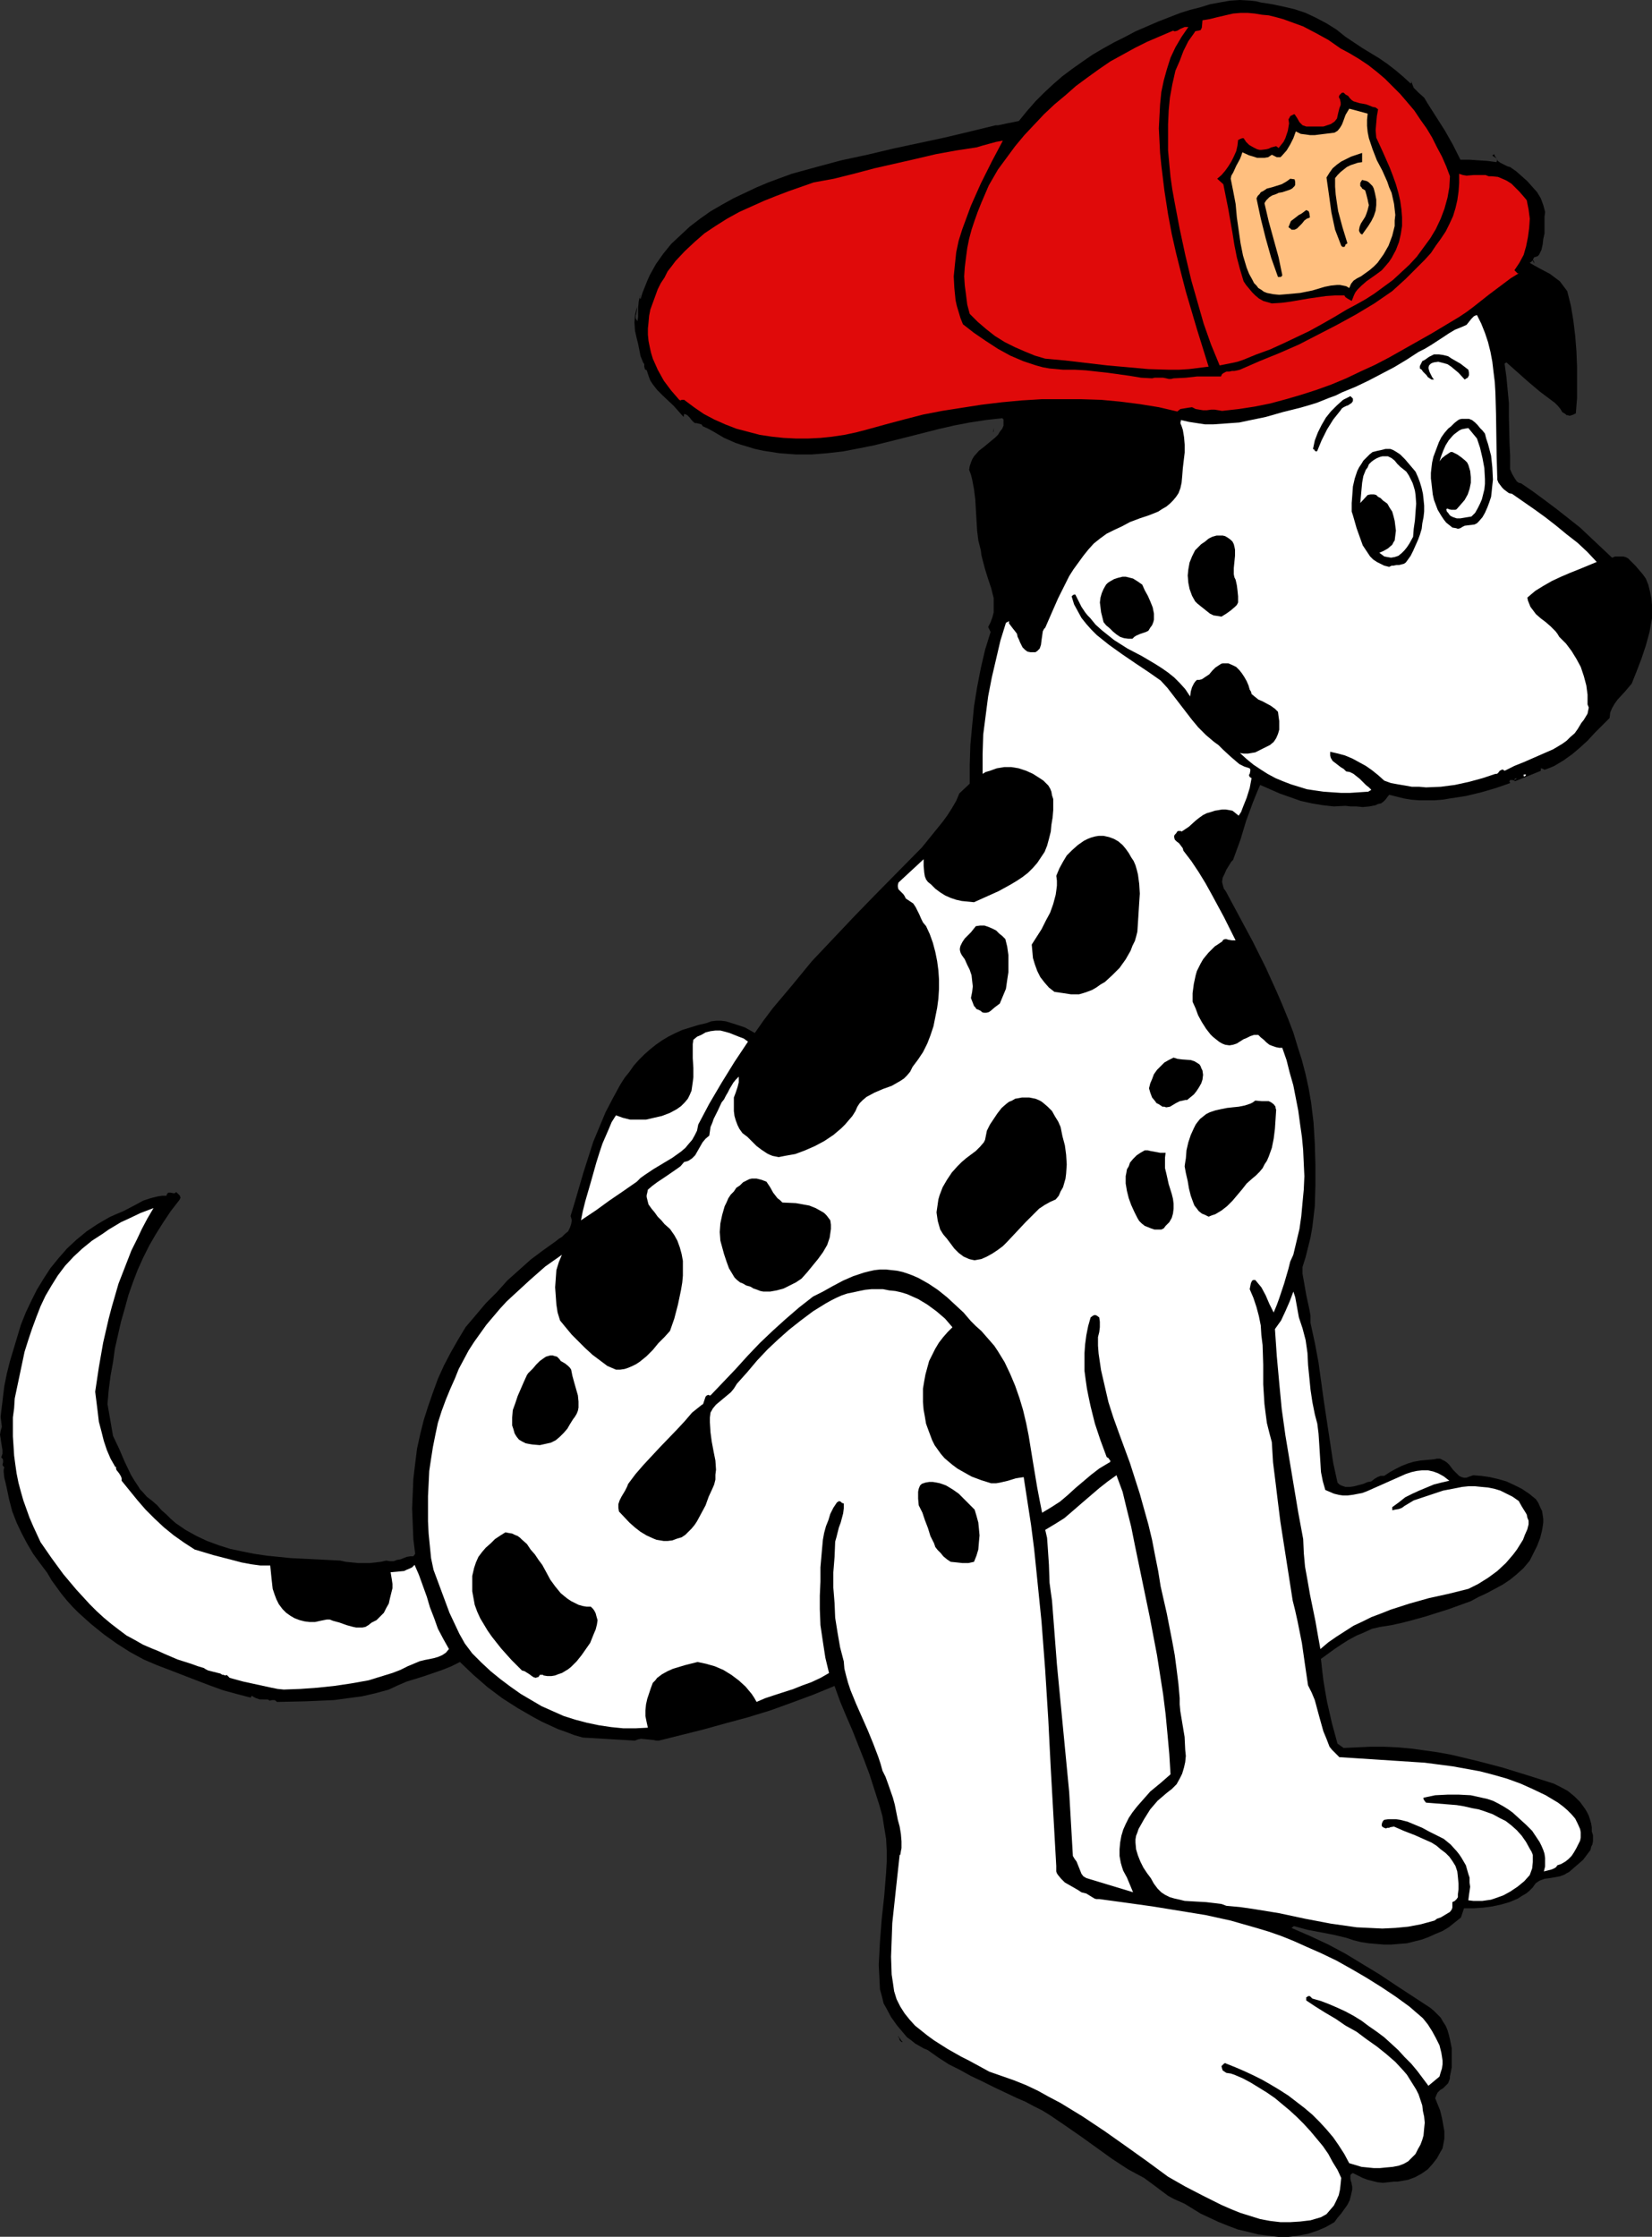
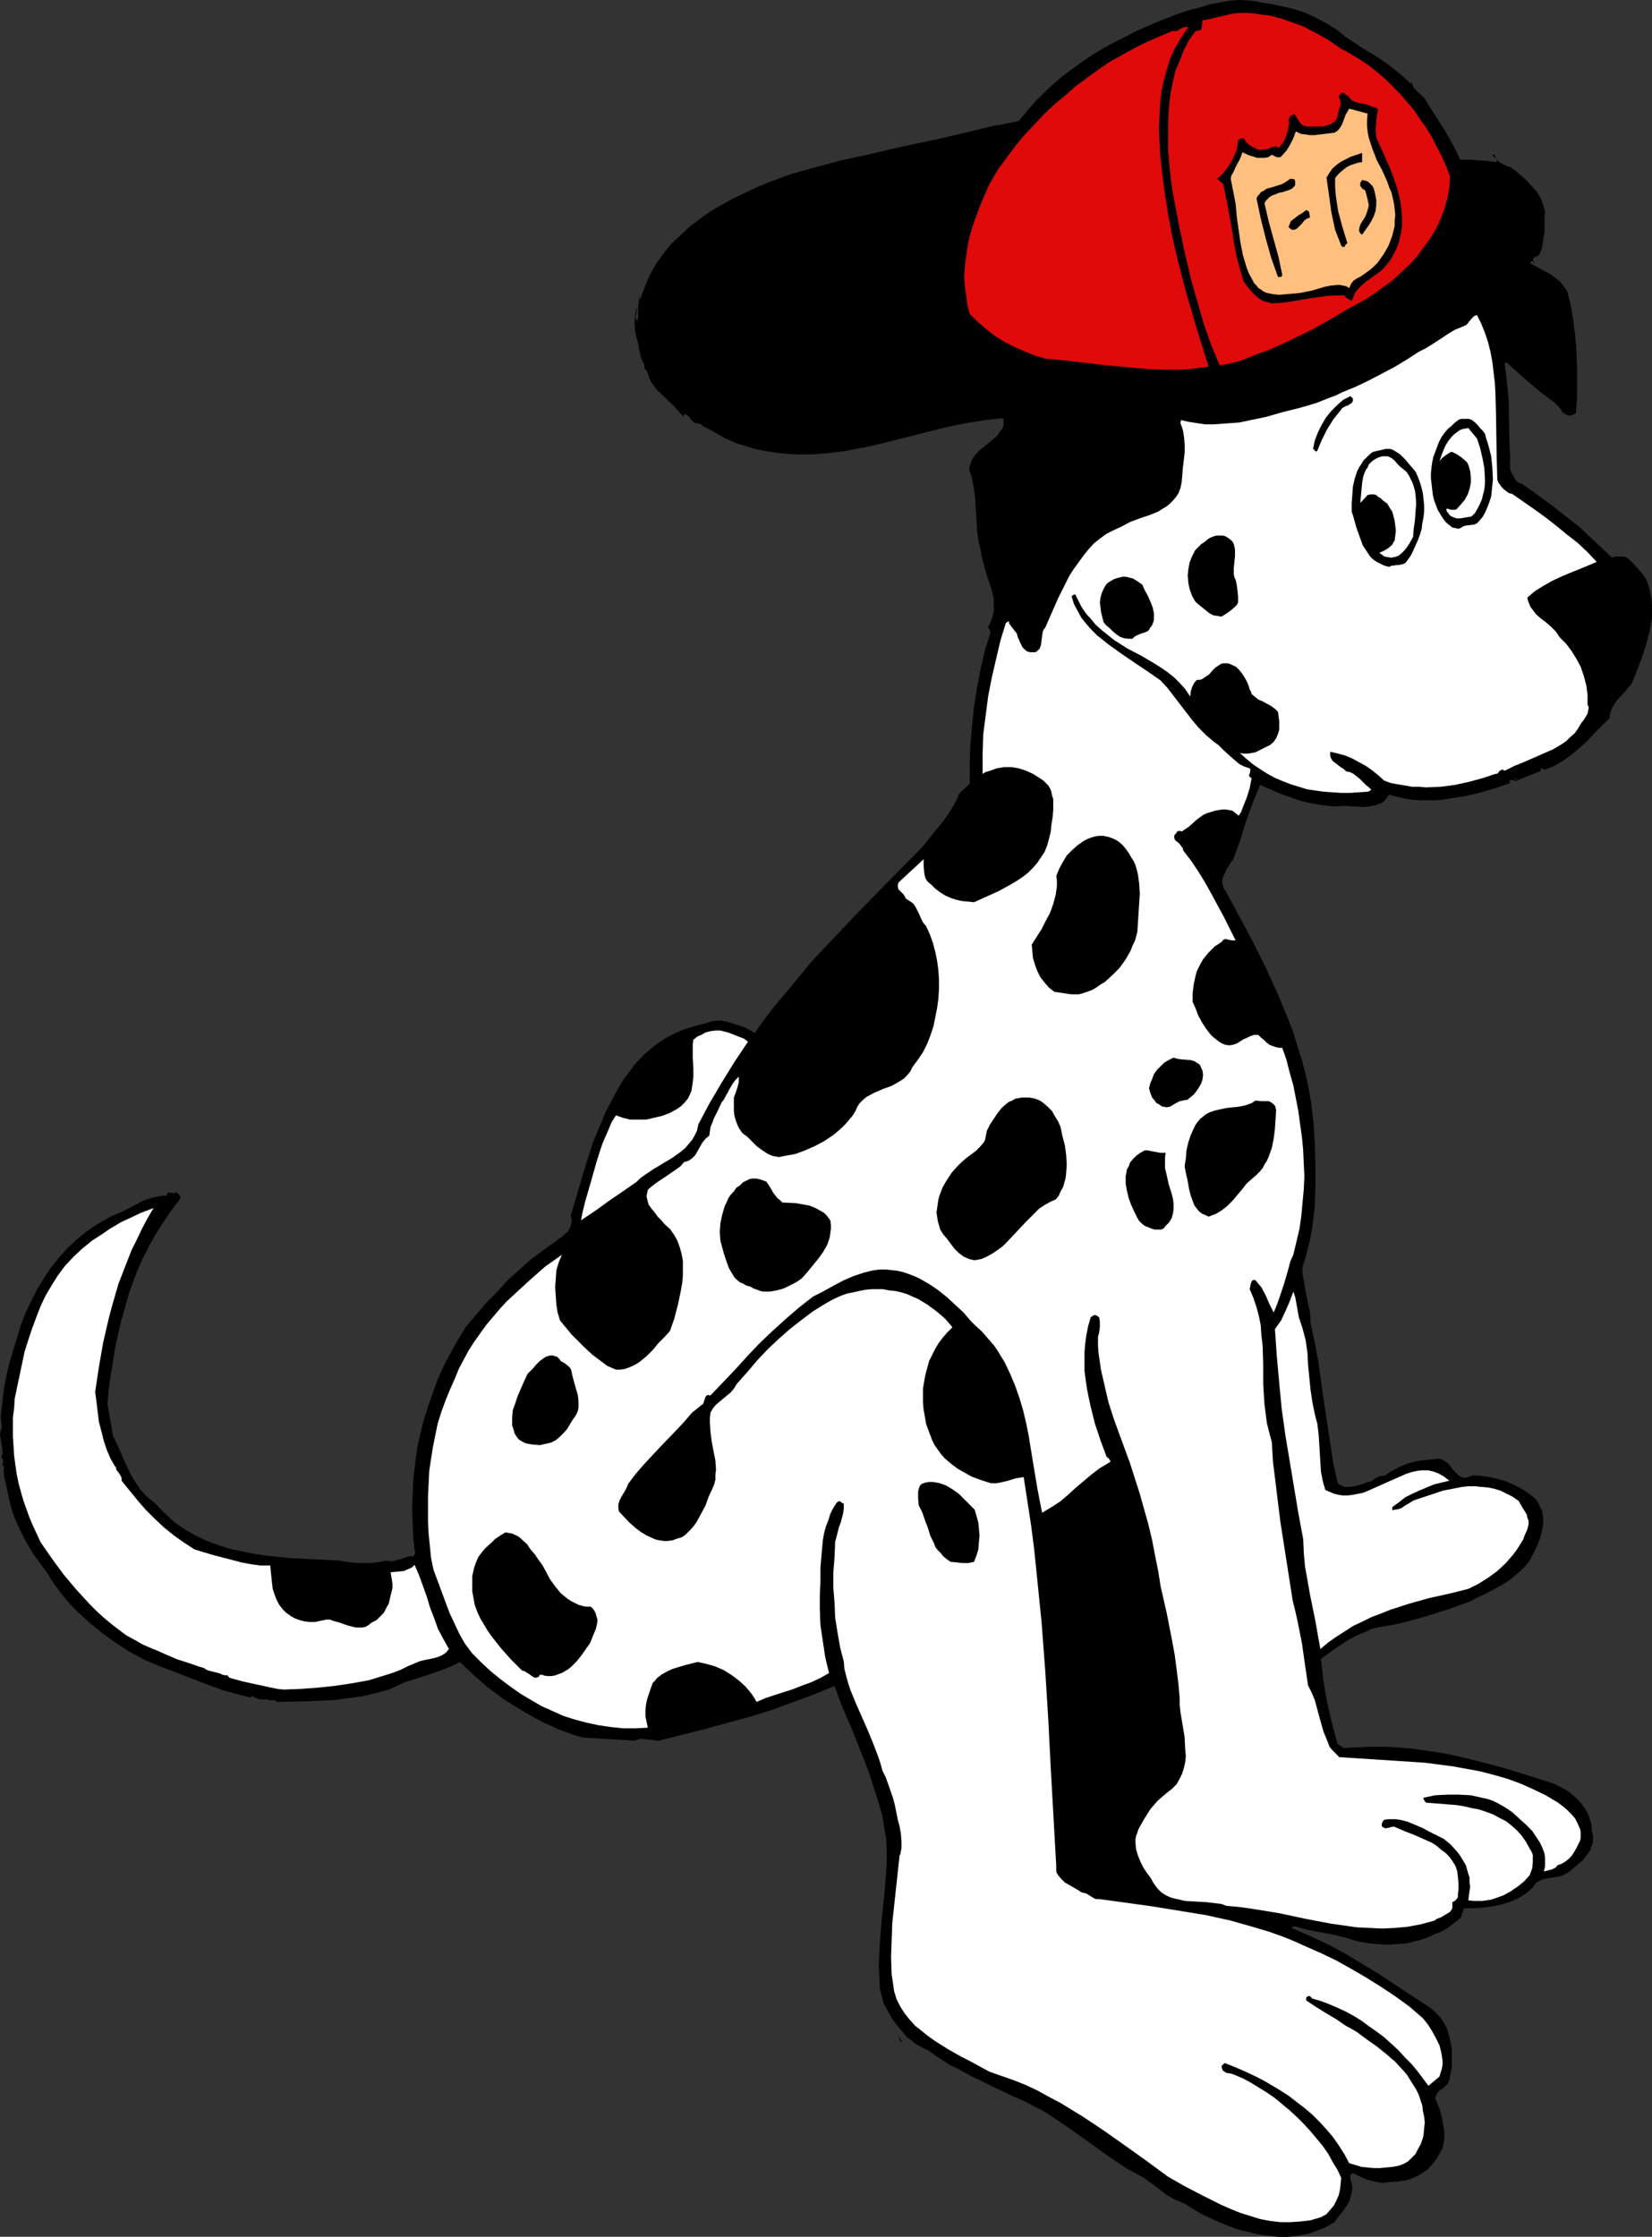
<svg xmlns="http://www.w3.org/2000/svg" xmlns:ns1="http://sodipodi.sourceforge.net/DTD/sodipodi-0.dtd" xmlns:ns2="http://www.inkscape.org/namespaces/inkscape" version="1.0" width="115.012mm" height="155.711mm" id="svg38" ns1:docname="Dalmatian 2.wmf">
  <rect width="100%" height="100%" fill="#333333" stroke="none" />
  <ns1:namedview id="namedview38" pagecolor="#ffffff" bordercolor="#000000" borderopacity="0.25" ns2:showpageshadow="2" ns2:pageopacity="0.0" ns2:pagecheckerboard="0" ns2:deskcolor="#d1d1d1" ns2:document-units="mm" />
  <defs id="defs1">
    <pattern id="WMFhbasepattern" patternUnits="userSpaceOnUse" width="6" height="6" x="0" y="0" />
  </defs>
  <path style="fill:#000000;fill-opacity:1;fill-rule:evenodd;stroke:none" d="m 354.054,9.695 4.363,2.909 4.525,2.747 2.101,1.454 2.101,1.616 2.101,1.778 1.939,1.778 0.162,-0.162 v -0.485 l 0.323,0.97 0.323,0.808 0.646,0.646 0.646,0.646 1.454,1.293 0.485,0.808 0.485,0.808 2.262,3.555 2.262,3.555 2.101,3.717 0.97,1.939 0.97,1.939 h 2.262 l 2.424,0.162 2.424,0.162 2.424,0.323 v -0.162 l 0.162,-0.323 -0.162,-0.485 -0.485,-0.323 -0.485,-0.323 -0.162,-0.162 0.485,-0.323 0.162,0.485 0.485,0.646 0.323,0.646 0.646,0.485 0.646,0.323 0.646,0.323 0.646,0.323 0.646,0.162 1.616,1.131 1.454,1.293 1.454,1.293 1.293,1.454 1.293,1.454 0.97,1.616 0.646,1.778 0.485,1.778 -0.162,1.293 v 1.293 3.07 l -0.323,1.454 -0.162,1.454 -0.323,1.454 -0.646,1.293 -0.162,0.162 -0.162,0.162 -0.485,0.162 -0.485,0.162 -0.162,0.323 -0.162,0.323 0.162,0.162 0.162,0.323 v 0.162 0.323 l -0.323,-0.808 -0.808,0.646 1.131,0.646 1.454,0.808 2.747,1.454 1.293,0.97 1.293,0.97 0.97,1.293 0.97,1.293 0.97,3.878 0.646,3.878 0.485,4.04 0.323,4.04 0.162,4.201 v 4.04 4.04 l -0.323,4.04 -0.646,0.323 -0.485,0.162 -0.485,0.162 -0.485,-0.162 h -0.323 l -0.323,-0.323 -0.808,-0.485 -0.485,-0.808 -0.646,-0.808 -0.808,-0.808 -0.646,-0.485 -3.232,-2.424 -3.07,-2.585 -2.909,-2.585 -2.909,-2.585 -0.485,0.323 0.485,3.555 0.323,3.393 0.323,3.393 v 3.555 l 0.162,6.948 0.162,3.393 v 3.555 l 0.485,1.131 0.646,1.131 0.323,0.485 0.323,0.485 0.485,0.323 0.646,0.162 3.07,2.101 3.07,2.262 3.232,2.424 3.07,2.424 3.07,2.424 2.909,2.747 2.747,2.585 2.747,2.585 0.808,-0.323 h 0.646 0.808 0.646 l 0.646,0.162 0.646,0.323 0.97,0.97 0.97,0.97 0.97,1.131 0.97,1.131 0.808,1.131 0.646,1.616 0.485,1.939 0.323,1.616 0.162,1.778 v 1.939 1.616 l -0.323,1.778 -0.323,1.778 -0.97,3.555 -1.131,3.393 -1.293,3.393 -0.646,1.616 -0.646,1.616 -1.778,2.101 -1.939,2.101 -0.808,1.131 -0.646,1.131 -0.485,1.131 -0.162,1.454 -3.878,3.878 -1.939,2.101 -1.939,1.778 -2.101,1.778 -2.262,1.616 -2.424,1.454 -1.131,0.485 -1.293,0.485 h -0.323 l -0.162,-0.162 -0.485,-0.162 h -0.162 v 0.646 l -6.787,2.747 -0.162,-0.162 -0.485,-0.162 h -0.485 -0.162 l -0.162,0.323 v 0.162 l 0.162,0.162 v 0 0.162 l -3.717,1.293 -3.878,1.131 -4.04,0.97 -4.201,0.646 -1.939,0.323 -2.101,0.162 h -2.101 -1.939 l -2.101,-0.162 -1.939,-0.323 -1.939,-0.485 -1.939,-0.485 -0.485,0.646 -0.485,0.646 -0.485,0.485 -0.646,0.485 -0.808,0.162 -0.646,0.323 -1.616,0.323 -1.778,0.162 -1.616,-0.162 h -1.616 l -1.293,-0.162 -3.07,0.162 -2.909,-0.323 -2.909,-0.485 -2.909,-0.646 -2.747,-0.97 -2.747,-0.97 -2.586,-1.131 -2.586,-1.131 -0.97,2.262 -0.97,2.424 -1.778,4.848 -1.454,4.848 -1.778,4.848 -0.162,0.485 -0.485,0.485 -1.293,2.101 -0.485,1.131 -0.485,0.97 -0.162,1.131 0.162,0.646 0.162,0.646 0.162,0.485 0.485,0.646 3.555,6.625 3.555,6.625 3.393,6.787 3.07,6.787 1.454,3.393 1.454,3.555 1.293,3.393 1.131,3.717 1.131,3.555 0.97,3.717 0.808,3.717 0.646,3.717 0.646,5.332 0.323,5.494 0.162,5.494 v 5.494 l -0.162,5.494 -0.323,2.747 -0.323,2.747 -0.485,2.747 -0.646,2.585 -0.646,2.585 -0.808,2.585 v 1.778 l 0.323,1.778 0.646,3.717 0.808,3.717 0.323,1.778 v 1.939 l 1.131,5.171 0.97,5.171 1.454,10.503 1.616,10.665 0.808,5.332 1.131,5.171 0.485,0.485 0.646,0.323 0.485,0.162 0.485,0.162 h 1.131 l 1.131,-0.162 2.424,-0.646 1.131,-0.485 0.97,-0.162 0.808,-0.646 0.808,-0.485 0.808,-0.323 h 0.485 0.485 l 1.454,-0.97 1.454,-0.808 1.616,-0.808 1.616,-0.646 1.616,-0.485 1.778,-0.323 1.778,-0.162 1.778,-0.162 0.808,-0.162 h 0.808 l 0.646,0.323 0.646,0.323 0.646,0.485 0.485,0.485 0.97,1.293 1.131,1.131 0.485,0.485 0.646,0.323 0.646,0.162 h 0.646 l 0.808,-0.323 0.97,-0.323 2.101,0.162 2.262,0.323 2.101,0.485 2.262,0.646 2.101,0.97 1.939,0.97 1.939,1.293 1.778,1.454 0.646,0.97 0.485,1.131 0.485,0.97 0.162,0.97 0.162,1.131 v 0.97 l -0.162,1.131 -0.162,0.97 -0.485,1.939 -0.808,2.101 -0.97,1.939 -0.97,1.939 -1.616,1.939 -1.778,1.616 -1.778,1.454 -1.939,1.293 -2.101,1.131 -2.101,1.131 -2.101,0.97 -2.101,1.131 -5.817,2.101 -6.141,1.939 -2.909,0.808 -3.07,0.808 -2.909,0.646 -3.07,0.485 -2.101,0.485 -2.101,0.97 -1.939,0.808 -2.101,1.131 -1.778,1.131 -1.939,1.293 -3.555,2.585 0.323,2.909 0.323,2.747 0.485,2.909 0.485,2.747 1.293,5.656 1.454,5.332 1.616,1.131 3.555,-0.162 3.555,-0.162 h 3.555 l 3.555,0.162 3.555,0.323 3.555,0.485 3.393,0.485 3.555,0.646 6.787,1.616 6.787,1.778 6.787,2.101 6.625,2.101 1.939,0.97 1.778,0.97 1.778,1.454 1.454,1.454 1.293,1.778 0.485,0.808 0.485,0.97 0.323,0.97 0.323,1.131 0.162,0.97 v 1.131 l 0.323,0.97 v 0.808 0.808 l -0.162,0.808 -0.323,0.646 -0.162,0.808 -0.97,1.293 -0.97,1.293 -1.293,1.131 -1.131,0.97 -1.293,1.131 -0.646,0.323 -0.485,0.323 -1.293,0.485 -2.747,0.485 -1.293,0.162 -1.293,0.485 -0.485,0.323 -0.485,0.323 -0.485,0.646 -0.323,0.485 -0.97,0.97 -0.808,0.646 -1.131,0.646 -0.97,0.646 -2.262,0.97 -2.262,0.646 -2.262,0.485 -2.424,0.323 -2.424,0.162 h -2.586 l -0.808,2.424 -1.616,1.293 -1.616,1.293 -1.616,0.97 -1.939,0.808 -1.778,0.808 -1.778,0.646 -1.939,0.485 -1.939,0.485 -2.101,0.162 -1.939,0.162 h -2.101 l -1.939,-0.162 -1.939,-0.162 -2.101,-0.323 -1.939,-0.485 -1.939,-0.646 -3.393,-0.808 -3.393,-0.646 -3.393,-0.646 -3.555,-0.97 -0.646,0.485 4.848,2.101 4.848,2.262 4.525,2.424 4.525,2.747 4.525,2.747 4.363,2.909 8.888,5.817 0.97,0.808 0.97,0.97 0.808,0.808 0.646,1.131 0.646,0.97 0.485,1.131 0.323,1.131 0.323,1.293 0.485,2.424 v 2.424 2.585 l -0.485,2.424 v 0.485 l -0.162,0.485 -0.323,0.808 -0.646,0.646 -0.646,0.646 -0.808,0.485 -0.646,0.646 -0.323,0.646 -0.162,0.485 -0.162,0.323 0.646,1.616 0.646,1.616 0.485,1.939 0.323,1.778 0.323,1.778 v 1.939 l -0.323,1.778 -0.162,0.808 -0.485,0.808 -0.97,1.778 -1.131,1.454 -1.293,1.454 -1.616,1.131 -1.778,0.97 -1.778,0.646 -1.778,0.323 -0.97,0.162 h -0.97 l -1.454,0.162 -1.454,0.162 -1.454,-0.162 -1.293,-0.323 -1.293,-0.323 -1.293,-0.485 -2.586,-1.293 -0.485,0.323 -0.162,0.323 v 0.323 0.485 l 0.162,0.808 0.162,0.323 v 0.323 l 0.162,0.646 v 0.808 l -0.323,1.454 -0.323,1.293 -0.646,1.293 -0.808,1.131 -0.808,1.131 -0.97,1.131 -0.808,1.131 -1.131,0.646 -1.131,0.646 -2.262,0.97 -2.424,0.808 -2.586,0.485 -2.586,0.323 h -2.586 l -2.747,-0.323 -2.586,-0.323 -2.586,-0.646 -2.747,-0.646 -2.586,-0.97 -2.424,-0.97 -2.424,-1.131 -2.424,-1.131 -2.101,-1.293 -2.101,-1.293 -1.454,-0.646 -1.454,-0.646 -1.454,-0.808 -1.293,-0.97 -2.586,-1.939 -2.424,-1.778 -2.101,-1.131 -2.101,-1.131 -4.201,-2.747 -4.04,-2.909 -4.04,-2.909 -4.201,-2.909 -4.04,-2.747 -2.101,-1.293 -2.262,-1.131 -2.101,-1.131 -2.262,-0.97 -6.141,-2.909 -2.909,-1.454 -3.07,-1.454 -2.909,-1.616 -2.909,-1.454 -2.747,-1.778 -2.747,-1.939 -1.131,-0.485 -1.131,-0.646 -1.131,-0.646 -0.97,-0.808 -1.131,-0.808 -0.808,-0.97 -1.778,-2.101 -1.616,-2.262 -1.293,-2.424 -0.646,-1.131 -0.323,-1.293 -0.323,-1.293 -0.323,-1.131 -0.162,-3.232 -0.162,-3.232 0.162,-3.07 0.162,-3.07 0.485,-6.14 0.646,-5.979 0.485,-5.979 0.162,-2.909 v -2.909 l -0.162,-3.07 -0.485,-2.909 -0.485,-3.07 -0.808,-2.909 -1.293,-4.04 -1.293,-4.04 -1.454,-3.878 -3.07,-7.756 -1.616,-3.717 -1.616,-3.878 -1.454,-4.04 -5.494,2.262 -5.656,2.101 -5.817,2.101 -5.817,1.778 -5.979,1.616 -5.817,1.616 -5.817,1.454 -5.817,1.454 h -0.646 l -0.808,-0.162 -1.616,-0.162 -1.616,-0.162 -0.808,0.162 -0.808,0.323 -13.736,-0.808 -2.262,-0.646 -2.101,-0.808 -2.262,-0.808 -2.101,-0.97 -2.101,-0.97 -2.101,-1.131 -4.201,-2.424 -4.04,-2.585 -3.878,-2.909 -3.717,-3.232 -3.555,-3.393 -2.262,1.131 -2.424,0.97 -4.686,1.616 -4.686,1.454 -2.262,0.97 -2.424,1.131 -3.555,0.97 -3.555,0.808 -3.717,0.485 -3.555,0.485 -3.717,0.162 -3.717,0.162 -7.595,0.162 -0.323,-0.323 -0.323,-0.162 h -0.646 l -0.646,0.162 -0.162,-0.162 -0.323,-0.162 H 69.324 68.355 l -0.97,-0.323 -0.646,-0.323 -0.485,-0.323 -0.323,0.485 -3.717,-0.97 -3.555,-0.97 -3.555,-1.293 -3.393,-1.293 -7.11,-2.747 -3.393,-1.293 -3.393,-1.454 -3.555,-1.939 -3.555,-2.262 -3.393,-2.424 -3.393,-2.747 -3.232,-2.909 -1.616,-1.616 -1.454,-1.616 -1.454,-1.778 -1.293,-1.778 -1.293,-1.778 -1.131,-1.939 -1.939,-2.585 -1.778,-2.424 -1.616,-2.747 -1.454,-2.747 -1.293,-2.747 -1.131,-2.909 -0.808,-3.07 -0.646,-3.07 -0.323,-1.454 -0.323,-1.293 -0.162,-1.454 v -0.646 L 1.131,386.041 0.808,385.718 0.646,385.395 0.808,384.748 v -0.646 l -0.162,-0.323 -0.323,-0.323 0.323,-0.97 v -0.97 L 0.323,379.578 0.162,378.446 0,377.477 l 0.162,-0.97 0.323,-1.131 -0.162,-1.293 -0.162,-1.293 0.162,-1.454 0.162,-1.293 0.162,-1.293 0.162,-1.454 0.323,-2.585 0.646,-3.232 0.808,-3.232 0.97,-3.232 0.97,-3.232 0.97,-3.232 1.293,-3.232 1.454,-3.07 1.454,-2.909 1.778,-2.909 1.778,-2.747 2.101,-2.585 2.262,-2.585 2.424,-2.262 2.747,-2.262 2.909,-1.939 3.07,-1.778 1.778,-0.808 1.939,-0.808 3.393,-1.778 1.778,-0.97 1.939,-0.646 1.939,-0.485 1.131,-0.162 h 1.131 l 0.162,-0.485 0.323,-0.323 h 0.323 0.323 l 0.808,0.162 h 0.162 l 0.485,-0.323 0.485,0.485 0.485,0.485 v 0.162 l 0.162,0.323 -0.162,0.323 -0.162,0.323 -2.262,2.909 -1.939,2.909 -1.939,3.07 -1.778,3.07 -1.616,3.232 -1.454,3.232 -1.293,3.393 -1.131,3.232 -0.97,3.555 -0.97,3.393 -0.808,3.555 -0.808,3.555 -0.485,3.555 -0.646,3.555 -0.485,3.717 -0.323,3.717 1.454,8.403 1.616,3.393 1.454,3.393 1.616,3.393 0.97,1.616 0.97,1.454 0.485,0.808 0.646,0.646 1.131,1.293 1.454,1.131 1.293,1.131 1.131,1.293 1.293,1.131 1.131,1.131 1.293,1.131 2.586,1.778 2.909,1.616 2.747,1.293 3.07,1.131 3.07,0.97 3.07,0.646 3.232,0.646 3.232,0.485 3.232,0.323 3.232,0.323 3.393,0.162 3.232,0.162 6.302,0.323 1.454,0.323 1.616,0.162 1.616,0.162 h 1.454 1.616 l 1.454,-0.162 1.454,-0.162 1.454,-0.323 0.97,0.162 h 0.97 l 0.808,-0.323 0.97,-0.162 0.808,-0.323 0.808,-0.323 0.97,-0.162 h 0.808 l 0.485,-0.646 -0.485,-3.878 -0.162,-4.04 -0.162,-4.04 0.162,-3.878 0.162,-3.878 0.485,-4.04 0.485,-3.878 0.808,-3.717 0.97,-3.878 1.131,-3.555 1.293,-3.717 1.293,-3.555 1.616,-3.555 1.778,-3.393 1.939,-3.393 1.939,-3.232 2.747,-3.232 2.586,-3.07 2.909,-2.909 2.747,-3.07 3.07,-2.747 3.07,-2.747 3.232,-2.424 3.393,-2.424 0.808,-0.646 0.808,-0.485 0.808,-0.808 0.808,-0.646 0.485,-0.97 0.323,-0.97 0.162,-0.97 -0.162,-0.646 -0.162,-0.485 1.131,-3.717 1.131,-3.878 1.131,-3.878 1.293,-4.04 1.293,-4.04 1.616,-3.878 1.616,-3.878 1.939,-3.717 1.939,-3.555 1.131,-1.778 1.293,-1.616 1.131,-1.616 1.293,-1.454 1.454,-1.454 1.454,-1.293 1.616,-1.293 1.616,-1.131 1.616,-0.97 1.939,-0.97 1.778,-0.808 2.101,-0.646 2.101,-0.646 2.101,-0.485 1.293,-0.485 1.293,-0.162 h 1.293 l 1.293,0.162 2.586,0.808 2.424,0.808 2.586,1.454 2.262,-3.232 2.424,-3.232 5.171,-6.14 5.171,-6.302 5.656,-5.979 5.656,-5.979 5.817,-5.979 11.796,-11.958 2.747,-3.393 2.747,-3.393 1.293,-1.778 1.131,-1.778 1.131,-1.939 0.808,-1.939 2.747,-2.585 v -5.009 l 0.162,-5.171 0.485,-5.171 0.485,-5.009 0.808,-5.009 0.97,-5.009 1.131,-4.848 1.454,-4.686 -0.646,-1.293 0.646,-1.293 0.485,-1.293 0.323,-1.293 v -1.293 -1.293 -1.131 l -0.646,-2.585 -0.808,-2.424 -0.808,-2.585 -0.646,-2.424 -0.323,-1.293 -0.162,-1.293 -0.646,-2.585 -0.323,-2.585 -0.162,-2.747 -0.162,-2.747 -0.162,-2.747 -0.323,-2.585 -0.485,-2.585 -0.323,-1.293 -0.485,-1.293 0.162,-0.97 0.323,-0.97 0.323,-0.808 0.485,-0.808 1.293,-1.454 1.454,-1.131 2.909,-2.424 0.646,-0.646 0.485,-0.808 0.646,-0.808 0.323,-0.808 v -0.646 -0.485 -0.485 l -0.162,-0.162 -0.162,-0.162 -4.363,0.485 -4.201,0.646 -4.201,0.808 -4.201,0.97 -8.241,2.101 -8.403,2.101 -4.04,0.808 -4.201,0.808 -4.201,0.485 -4.04,0.323 h -4.201 l -2.262,-0.162 -2.101,-0.162 -4.201,-0.646 -2.262,-0.485 -2.101,-0.646 -1.616,-0.485 -1.454,-0.485 -1.454,-0.646 -1.454,-0.646 -2.747,-1.616 -1.454,-0.808 -1.454,-0.646 -0.162,-0.323 -0.162,-0.162 -0.646,-0.162 -0.646,-0.162 h -0.323 l -0.323,-0.162 -0.646,-0.646 -0.485,-0.646 -0.646,-0.646 -0.323,-0.162 -0.485,-0.162 -0.162,0.808 -1.293,-1.454 -1.293,-1.454 -2.909,-2.747 -1.454,-1.454 -1.131,-1.454 -0.646,-0.97 -0.323,-0.808 -0.323,-0.97 -0.323,-0.97 -0.323,-0.162 -0.162,-0.162 -0.162,-0.646 v -0.646 l -0.323,-0.485 -0.323,-0.808 -0.323,-0.808 -0.323,-1.616 -0.323,-1.616 -0.162,-0.646 -0.162,-0.646 -0.485,-2.101 -0.162,-2.262 0.162,-1.939 0.485,-2.101 v 0.323 0.485 l -0.162,0.97 -0.162,0.485 v 0.646 l 0.162,0.323 0.323,0.485 0.162,-1.131 V 80.957 l 0.162,-1.616 0.162,-0.808 0.323,-0.808 -0.162,0.162 v 0.162 0.323 0.162 l 0.162,0.162 0.485,-1.616 0.646,-1.616 0.646,-1.616 0.646,-1.454 0.808,-1.454 0.808,-1.454 1.939,-2.747 2.101,-2.585 2.424,-2.262 2.424,-2.262 2.747,-2.101 2.747,-1.939 3.07,-1.778 2.909,-1.616 3.07,-1.454 3.07,-1.454 3.07,-1.293 3.07,-1.131 3.07,-1.131 6.464,-1.778 6.625,-1.778 6.787,-1.454 6.787,-1.616 6.787,-1.454 6.787,-1.454 6.787,-1.616 6.625,-1.616 h 0.646 l 0.808,-0.162 1.454,-0.323 1.616,-0.323 1.616,-0.323 2.101,-2.585 2.262,-2.585 2.262,-2.262 2.424,-2.262 2.424,-2.101 2.586,-1.939 2.747,-1.939 2.586,-1.778 2.747,-1.616 2.909,-1.616 2.909,-1.454 2.747,-1.454 5.979,-2.585 5.817,-2.262 2.586,-0.808 2.586,-0.646 2.586,-0.808 2.586,-0.485 2.747,-0.485 L 326.26,0 l 2.747,0.162 1.454,0.162 1.293,0.323 3.07,0.485 3.07,0.646 2.747,0.646 2.909,0.97 2.747,1.293 2.747,1.454 2.586,1.616 z" id="path1" />
  <path style="fill:#e00a0a;fill-opacity:1;fill-rule:evenodd;stroke:none" d="m 352.761,12.766 2.424,1.293 2.424,1.454 2.424,1.616 2.262,1.778 2.101,1.778 2.101,2.101 1.939,1.939 1.939,2.262 1.778,2.101 1.616,2.424 1.616,2.262 1.454,2.424 1.293,2.585 1.293,2.424 1.131,2.585 0.97,2.585 -0.162,2.909 -0.485,2.747 -0.808,2.909 -0.97,2.585 -1.293,2.747 -1.454,2.424 -1.778,2.424 -1.778,2.424 -1.939,2.101 -2.262,2.101 -2.101,1.939 -2.424,1.778 -2.424,1.778 -2.262,1.454 -2.586,1.454 -2.424,1.293 -3.232,1.939 -3.393,1.939 -3.232,1.778 -3.393,1.616 -3.393,1.616 -3.555,1.616 -3.555,1.293 -3.555,1.454 -1.454,0.485 -1.454,0.323 -1.616,0.323 -1.616,0.323 -1.131,-2.747 -1.131,-2.747 -0.97,-2.747 -0.97,-2.747 -1.616,-5.656 -1.616,-5.656 -1.616,-6.787 -1.454,-6.787 -1.293,-6.787 -0.646,-3.555 -0.485,-3.393 -0.323,-3.393 -0.323,-3.555 v -3.555 -3.393 l 0.162,-3.555 0.323,-3.393 0.646,-3.555 0.808,-3.555 1.131,-2.585 0.97,-2.585 1.293,-2.585 0.808,-1.131 0.808,-1.131 0.162,-0.323 0.646,-0.162 h 0.162 l 0.646,-0.162 0.162,-0.323 0.162,-0.323 0.162,-1.939 1.939,-0.323 1.939,-0.485 2.101,-0.485 2.101,-0.485 1.939,-0.162 h 1.939 l 1.778,0.162 1.939,0.323 1.778,0.162 1.939,0.485 1.778,0.485 1.778,0.646 3.555,1.293 3.393,1.778 3.232,1.778 z" id="path2" />
  <path style="fill:#e00a0a;fill-opacity:1;fill-rule:evenodd;stroke:none" d="m 312.686,7.11 -1.778,2.585 -1.616,2.747 -1.293,2.747 -0.97,3.07 -0.808,2.909 -0.646,3.07 -0.323,3.232 -0.162,3.07 -0.162,3.232 0.162,3.232 0.162,3.232 0.323,3.232 0.808,6.625 0.97,6.302 0.97,5.171 1.131,5.009 1.293,5.171 1.293,5.009 2.909,9.857 3.07,9.857 -2.586,0.323 -2.586,0.323 -2.586,0.162 h -2.747 l -5.333,-0.162 -5.333,-0.485 -5.494,-0.485 -5.494,-0.646 -5.494,-0.646 -5.333,-0.485 -2.747,-0.808 -2.747,-1.131 -2.586,-1.131 -2.586,-1.293 -2.586,-1.616 -2.262,-1.778 -2.262,-1.939 -2.101,-2.101 -0.646,-2.424 -0.323,-2.585 -0.323,-2.424 -0.162,-2.424 0.162,-2.424 0.323,-2.585 0.323,-2.424 0.485,-2.424 0.646,-2.424 0.808,-2.424 0.808,-2.262 0.97,-2.424 1.939,-4.525 2.424,-4.201 2.262,-3.07 2.262,-3.07 2.424,-2.909 2.586,-2.747 2.586,-2.747 2.747,-2.585 2.909,-2.424 2.747,-2.424 3.07,-2.262 2.909,-2.101 3.07,-2.101 3.232,-1.778 3.232,-1.778 3.232,-1.616 3.393,-1.454 3.393,-1.454 0.485,0.162 0.646,-0.162 0.808,-0.485 1.131,-0.485 h 0.485 z" id="path3" />
  <path style="fill:#000000;fill-opacity:1;fill-rule:evenodd;stroke:none" d="m 356.155,26.663 1.616,0.485 0.97,0.162 0.808,0.162 1.616,0.646 0.808,0.162 0.646,0.485 -0.323,1.778 -0.162,1.778 -0.162,1.939 0.162,1.939 1.778,3.878 1.778,4.04 0.808,2.101 0.808,2.262 0.646,2.262 0.485,2.101 0.323,2.262 0.162,2.101 v 2.262 l -0.323,2.101 -0.485,2.101 -0.808,2.101 -1.131,2.101 -0.646,0.97 -0.808,0.97 -1.131,1.293 -1.293,0.97 -2.747,1.939 -1.293,1.131 -1.131,1.131 -0.485,0.646 -0.323,0.646 -0.323,0.808 -0.323,0.808 -1.131,-0.646 -0.485,-0.323 -0.323,-0.485 H 351.307 l -2.424,0.162 -2.262,0.323 -2.262,0.323 -4.686,0.808 -2.424,0.323 -2.586,0.162 -1.131,-0.323 -1.131,-0.323 -1.131,-0.646 -0.97,-0.808 -0.808,-0.808 -0.808,-0.97 -0.808,-0.97 -0.646,-0.97 -0.97,-3.232 -0.808,-3.07 -0.646,-3.232 -0.485,-3.07 -1.131,-6.464 -0.646,-3.232 -0.646,-3.232 -1.616,-1.454 1.131,-0.97 0.97,-1.131 0.808,-1.131 0.808,-1.293 0.646,-1.293 0.646,-1.454 0.323,-1.454 0.162,-1.454 0.323,-0.162 0.323,-0.162 0.485,-0.162 h 0.323 l 0.323,0.485 0.323,0.485 0.808,0.808 1.131,0.646 0.97,0.485 0.646,0.162 h 0.485 l 1.293,-0.162 0.646,-0.162 0.646,-0.323 1.293,-0.323 0.646,0.485 1.293,-1.616 0.485,-0.97 0.323,-0.97 0.323,-0.97 0.162,-0.97 0.162,-0.97 -0.162,-1.131 v 0 l 0.162,-0.162 0.323,-0.646 0.646,-0.323 0.323,-0.162 h 0.162 l 0.646,0.97 0.646,1.131 0.323,0.323 0.485,0.485 0.485,0.162 0.485,0.162 h 2.262 2.262 l 0.97,-0.323 0.97,-0.323 0.97,-0.646 0.646,-0.808 0.323,-1.454 0.162,-0.646 0.162,-0.646 0.323,-0.808 v -0.646 l -0.162,-0.808 -0.323,-0.646 0.162,-0.485 0.323,-0.323 0.162,-0.162 0.162,-0.162 h 0.485 l 0.485,0.485 0.646,0.323 0.485,0.646 0.485,0.485 z" id="path4" />
  <path style="fill:#ffbf7f;fill-opacity:1;fill-rule:evenodd;stroke:none" d="m 359.872,29.894 -0.162,1.616 v 1.616 l 0.162,1.616 0.323,1.616 0.485,1.454 0.485,1.454 1.131,2.909 1.454,2.747 1.293,2.909 0.485,1.454 0.646,1.454 0.323,1.454 0.323,1.454 0.162,1.454 0.162,1.454 -0.162,1.454 v 1.454 l -0.323,1.293 -0.323,1.293 -0.485,1.293 -0.485,1.293 -0.646,1.131 -0.646,1.131 -0.808,1.131 -0.808,1.131 -0.97,0.97 -1.131,0.97 -1.131,0.808 -1.131,0.808 -0.97,0.485 -0.97,0.646 -0.646,0.808 -0.485,1.131 -0.808,-0.485 -0.808,-0.162 -0.808,-0.162 h -0.808 l -1.616,0.162 -1.616,0.323 -3.232,0.97 -1.616,0.323 -1.616,0.323 -3.555,0.323 -1.939,0.162 -1.616,-0.162 -0.808,-0.162 -0.808,-0.162 -0.808,-0.323 -0.646,-0.485 -0.808,-0.485 -0.485,-0.646 -0.646,-0.646 -0.485,-0.97 -0.808,-1.454 -0.646,-1.616 -0.485,-1.616 -0.485,-1.616 -0.646,-3.232 -0.485,-3.393 -0.485,-3.393 -0.323,-3.555 -0.646,-3.393 -0.646,-3.232 0.162,-0.808 0.485,-0.808 0.808,-1.778 0.97,-1.778 0.323,-0.808 0.323,-0.97 1.778,0.808 1.131,0.323 0.97,0.323 h 0.97 0.97 l 0.97,-0.162 0.97,-0.646 0.323,0.162 0.323,0.162 0.646,0.323 h 0.646 0.323 l 0.323,-0.323 1.293,-1.454 0.97,-1.616 0.808,-1.616 0.646,-1.778 1.293,0.646 1.293,0.162 1.131,0.162 h 1.293 l 5.171,-0.646 0.808,-0.485 0.646,-0.808 0.485,-0.808 0.323,-0.808 0.646,-1.778 0.485,-0.808 0.485,-0.808 z" id="path5" />
-   <path style="fill:#e00a0a;fill-opacity:1;fill-rule:evenodd;stroke:none" d="m 263.884,37.004 -2.909,5.494 -2.909,5.817 -1.293,2.909 -1.293,2.909 -1.131,3.07 -1.131,3.07 -0.97,3.07 -0.646,3.07 -0.323,3.07 -0.323,3.232 0.162,3.07 0.323,3.232 0.323,1.454 0.485,1.616 0.485,1.616 0.646,1.616 2.909,2.262 3.07,2.101 3.232,2.101 3.232,1.778 3.393,1.454 3.393,1.131 1.778,0.485 1.778,0.323 1.778,0.162 1.778,0.162 h 3.07 l 2.909,0.162 5.817,0.646 5.817,0.808 2.909,0.485 2.909,0.162 0.646,-0.162 h 0.808 1.454 l 0.808,0.162 0.646,0.162 h 0.646 l 0.646,-0.162 3.232,-0.162 2.909,-0.323 h 3.07 3.232 l 0.162,-0.323 0.162,-0.323 0.485,-0.323 0.646,-0.323 h 0.808 l 0.646,-0.162 h 0.646 l 0.808,-0.162 0.646,-0.162 5.171,-2.262 5.171,-2.101 5.171,-2.262 5.009,-2.585 5.009,-2.585 5.009,-2.747 4.848,-2.909 4.686,-3.232 3.555,-3.232 3.393,-3.393 1.616,-1.616 1.616,-1.778 1.293,-1.939 1.293,-1.778 1.293,-1.939 0.97,-1.939 0.97,-2.101 0.646,-2.101 0.485,-2.101 0.323,-2.262 0.162,-2.262 v -2.424 l 0.97,0.323 0.97,0.162 1.939,-0.162 h 2.101 0.97 l 0.808,0.323 h 0.808 l 1.616,0.162 0.808,0.323 1.454,0.646 1.293,0.808 1.131,1.131 0.97,0.97 1.131,1.293 0.808,0.97 0.485,2.424 0.323,2.424 -0.162,2.424 -0.323,2.424 -0.485,2.424 -0.646,2.262 -1.131,2.101 -1.293,1.939 0.323,0.323 0.162,0.162 0.323,0.323 h 0.162 0.162 l -2.101,1.293 -1.939,1.454 -3.878,2.909 -3.878,3.07 -1.939,1.454 -1.939,1.293 -7.272,4.363 -7.433,4.201 -3.717,2.101 -3.717,1.939 -3.878,1.778 -3.717,1.778 -3.878,1.616 -4.04,1.454 -4.04,1.293 -3.878,1.131 -4.201,1.131 -4.04,0.808 -4.201,0.646 -4.363,0.485 -0.97,-0.162 -0.97,-0.162 h -0.97 l -1.131,0.162 h -0.97 l -0.97,-0.162 -0.97,-0.162 -0.97,-0.485 -1.131,0.162 -0.97,0.162 -0.97,0.162 -0.808,0.646 -4.848,-1.131 -5.009,-0.808 -5.009,-0.646 -5.171,-0.485 -5.171,-0.162 h -5.171 -5.333 l -5.333,0.323 -5.171,0.485 -5.333,0.646 -5.171,0.808 -5.171,0.808 -5.009,0.97 -5.009,1.293 -4.848,1.293 -4.686,1.293 -3.07,0.808 -3.07,0.646 -3.232,0.485 -3.07,0.323 -3.232,0.162 h -3.232 l -3.232,-0.162 -3.07,-0.323 -3.232,-0.485 -3.07,-0.808 -3.07,-0.808 -2.909,-1.131 -2.909,-1.293 -2.747,-1.454 -2.586,-1.778 -2.586,-1.939 h -0.323 -0.323 l -0.323,0.162 -0.323,-0.162 -2.101,-2.424 -0.97,-1.293 -0.97,-1.293 -0.808,-1.454 -0.808,-1.454 -0.646,-1.454 -0.646,-1.454 -0.485,-1.616 -0.323,-1.454 -0.323,-1.616 -0.162,-1.616 v -1.616 l 0.162,-1.616 0.162,-1.778 0.323,-1.616 0.646,-1.778 0.646,-1.778 0.646,-1.778 0.808,-1.616 0.97,-1.454 0.808,-1.616 1.131,-1.454 0.97,-1.293 2.424,-2.585 2.586,-2.424 2.586,-2.262 2.909,-1.939 3.07,-1.939 3.232,-1.778 3.232,-1.454 3.232,-1.454 3.232,-1.293 3.393,-1.293 3.232,-1.131 3.232,-1.131 5.333,-0.97 5.171,-1.293 5.494,-1.454 10.665,-2.424 5.494,-1.293 5.333,-0.97 5.333,-0.808 1.616,-0.485 1.778,-0.485 1.778,-0.485 z" id="path6" />
  <path style="fill:#000000;fill-opacity:1;fill-rule:evenodd;stroke:none" d="m 358.417,42.66 -1.131,0.162 -0.97,0.323 -0.97,0.323 -0.97,0.485 -0.808,0.646 -0.808,0.646 -0.808,0.808 -0.646,0.808 V 49.124 l 0.162,2.101 0.323,2.262 0.323,2.101 1.131,4.201 1.293,4.201 -0.162,0.162 -0.323,0.162 -0.162,0.485 -0.162,0.162 h -0.162 -0.323 l -0.323,-0.323 -0.808,-2.101 -0.808,-2.101 -0.485,-2.262 -0.485,-2.262 -0.646,-4.686 -0.323,-2.262 -0.323,-2.262 0.808,-1.293 0.808,-1.131 1.131,-0.97 1.131,-0.808 1.293,-0.646 1.293,-0.646 2.909,-0.97 z" id="path7" />
  <path style="fill:#000000;fill-opacity:1;fill-rule:evenodd;stroke:none" d="m 340.642,47.185 0.162,0.646 v 0.323 0.485 l -0.162,0.323 -0.646,0.646 -0.646,0.323 -1.939,0.646 -0.97,0.162 -0.646,0.323 -0.97,0.323 -0.808,0.485 -0.808,0.808 -0.323,0.485 -0.162,0.323 1.131,4.848 2.586,9.372 0.97,4.686 -0.162,0.323 -0.323,0.162 h -0.646 l -1.778,-5.009 -1.454,-5.171 -1.293,-5.171 -1.131,-5.333 0.323,-0.646 0.485,-0.485 0.323,-0.485 0.646,-0.323 0.97,-0.646 1.293,-0.323 2.586,-0.808 1.131,-0.646 0.485,-0.323 0.646,-0.485 z" id="path8" />
  <path style="fill:#000000;fill-opacity:1;fill-rule:evenodd;stroke:none" d="m 361.811,50.901 0.323,1.616 v 1.454 l -0.162,1.454 -0.485,1.454 -0.646,1.293 -0.808,1.293 -0.808,1.131 -0.808,1.131 -0.485,-0.323 -0.162,-0.323 -0.162,-0.323 v -0.323 l 0.162,-0.808 0.323,-0.808 1.131,-1.778 0.323,-0.808 0.323,-0.97 0.162,-0.646 0.162,-0.646 -0.162,-0.646 -0.162,-0.808 -0.162,-0.646 -0.162,-0.646 -0.323,-1.131 -0.808,-0.485 -0.162,-0.323 -0.323,-0.323 v -0.323 -0.485 l 0.162,-0.323 0.323,-0.485 0.646,0.162 0.646,0.162 0.485,0.323 0.485,0.485 0.485,0.485 0.323,0.646 z" id="path9" />
  <path style="fill:#000000;fill-opacity:1;fill-rule:evenodd;stroke:none" d="m 344.682,57.203 -0.323,0.162 -0.485,0.162 -0.646,0.485 -0.646,0.808 -0.646,0.646 -0.646,0.646 -0.323,0.162 -0.323,0.162 h -0.323 -0.485 l -0.323,-0.323 -0.485,-0.323 0.323,-0.808 0.323,-0.808 0.646,-0.485 1.454,-1.131 0.646,-0.323 1.293,-0.97 0.323,0.162 0.323,0.162 0.162,0.485 z" id="path10" />
  <path style="fill:#ffffff;fill-opacity:1;fill-rule:evenodd;stroke:none" d="m 388.635,82.896 1.131,2.262 0.97,2.424 0.808,2.424 0.646,2.585 0.485,2.585 0.323,2.747 0.323,2.585 0.162,2.747 0.162,5.656 0.162,10.988 0.162,5.494 v 0.808 l 0.323,0.808 0.485,0.646 0.485,0.646 0.485,0.485 0.646,0.485 0.646,0.485 0.808,0.162 5.817,4.04 2.909,2.101 2.909,2.262 2.747,2.262 2.909,2.262 2.586,2.424 2.424,2.585 -4.686,1.939 -2.424,0.97 -2.262,0.97 -2.424,1.131 -2.262,1.293 -2.101,1.293 -2.101,1.778 0.162,0.808 0.323,0.808 0.323,0.808 0.485,0.646 0.97,1.293 1.293,1.131 1.293,0.97 1.293,1.131 1.293,1.293 0.485,0.646 0.485,0.808 1.778,1.778 1.454,1.939 1.293,2.101 1.131,2.101 0.808,2.424 0.646,2.424 0.323,2.424 v 2.585 l 0.323,0.808 -0.162,0.808 -0.162,0.808 -0.485,0.808 -0.485,0.808 -0.646,0.808 -0.485,0.808 -0.485,0.808 -0.808,1.131 -1.131,0.97 -0.97,0.97 -1.131,0.808 -2.424,1.454 -2.586,1.131 -5.171,2.262 -2.424,0.97 -2.586,1.293 -0.485,-0.323 h -0.162 l -0.323,0.162 -0.323,0.162 -0.485,0.646 -0.323,0.162 h -0.323 l -3.393,1.131 -3.555,0.97 -3.717,0.808 -3.717,0.485 -3.878,0.162 -1.778,-0.162 h -1.939 l -1.778,-0.323 -1.939,-0.323 -1.778,-0.323 -1.778,-0.646 -1.616,-1.454 -1.616,-1.293 -1.616,-1.131 -1.778,-0.97 -1.778,-0.97 -1.939,-0.808 -1.778,-0.485 -2.101,-0.485 v 0.485 0.485 l 0.162,0.646 0.485,0.808 0.646,0.485 1.454,1.131 0.808,0.485 0.646,0.646 0.97,0.162 0.97,0.485 0.808,0.646 0.808,0.646 1.616,1.616 0.808,0.646 0.646,0.646 -0.808,0.485 -2.424,0.162 -2.424,0.162 h -2.262 l -2.424,-0.162 -2.262,-0.162 -2.262,-0.323 -2.101,-0.323 -2.101,-0.646 -2.101,-0.646 -2.101,-0.808 -1.939,-0.808 -2.101,-1.131 -1.778,-1.131 -1.939,-1.293 -1.778,-1.454 -1.778,-1.616 0.97,0.162 h 1.131 l 0.97,-0.162 0.97,-0.162 1.939,-0.97 0.97,-0.485 0.97,-0.485 0.97,-0.808 0.646,-0.97 0.485,-1.131 0.323,-1.131 v -1.131 -1.131 l -0.162,-1.131 -0.162,-1.293 -0.808,-0.808 -1.131,-0.808 -2.101,-1.131 -1.131,-0.485 -0.808,-0.646 -0.97,-0.808 -0.162,-0.646 -0.323,-0.485 -0.323,-1.131 -0.485,-1.131 -0.646,-1.131 -0.646,-0.97 -0.646,-0.808 -0.808,-0.808 -0.97,-0.485 -1.131,-0.485 h -0.808 -0.646 l -0.485,0.162 -0.485,0.323 -0.97,0.646 -0.808,0.808 -0.808,0.97 -0.97,0.646 -0.485,0.323 -0.485,0.323 -0.646,0.162 h -0.646 l -0.485,0.485 -0.323,0.485 -0.485,0.97 -0.323,1.131 -0.162,1.293 -1.293,-1.939 -1.454,-1.616 -1.454,-1.454 -1.616,-1.293 -1.616,-1.131 -1.778,-1.131 -3.555,-2.101 -3.717,-1.939 -1.778,-1.131 -1.778,-1.131 -1.616,-1.293 -1.616,-1.293 -1.616,-1.454 -1.454,-1.778 -0.646,-0.646 -0.646,-0.808 -0.97,-1.454 -0.808,-1.616 -0.808,-1.616 h -0.323 l -0.323,0.162 -0.162,0.162 -0.162,0.162 0.646,2.101 0.97,1.778 0.97,1.778 1.293,1.616 1.293,1.454 1.454,1.454 1.616,1.293 1.616,1.293 3.393,2.424 3.555,2.424 3.393,2.262 3.232,2.262 1.778,1.939 3.232,4.201 1.616,2.101 1.616,2.101 1.616,1.939 2.101,2.101 2.101,1.778 1.131,0.808 1.131,1.131 2.101,1.939 1.131,0.97 1.131,0.97 1.293,0.646 1.454,0.485 0.162,0.323 v 0.323 l -0.162,0.808 -0.162,0.162 v 0.323 l 0.162,0.323 0.485,0.323 -0.485,2.585 -0.808,2.585 -0.97,2.424 -0.485,1.293 -0.646,0.97 -0.808,-0.646 -0.808,-0.646 -0.808,-0.162 -0.97,-0.162 h -0.97 l -0.97,0.162 -0.97,0.162 -0.97,0.323 -1.131,0.323 -0.97,0.485 -1.131,0.808 -0.808,0.646 -1.778,1.616 -1.939,1.293 -0.162,-0.162 h -0.323 -0.485 l -0.162,0.162 -0.323,0.485 -0.323,0.323 -0.162,0.323 v 0.323 l 0.162,0.646 0.485,0.485 0.646,0.485 0.485,0.646 0.485,0.646 0.162,0.646 2.101,2.747 1.939,2.909 1.778,2.909 1.616,2.909 3.232,5.979 3.07,6.14 h -0.485 -0.485 l -0.97,-0.162 -0.485,-0.162 h -0.323 l -0.485,0.162 -0.323,0.485 -0.97,0.646 -0.97,0.646 -0.808,0.808 -0.808,0.808 -0.808,0.97 -0.646,0.808 -0.646,1.131 -0.485,0.97 -0.485,0.97 -0.323,1.131 -0.485,2.262 -0.323,2.424 v 2.262 l 0.808,1.778 0.646,1.778 0.97,1.778 1.131,1.778 1.131,1.454 0.646,0.646 0.808,0.646 0.808,0.646 0.808,0.485 0.808,0.323 1.131,0.162 0.97,-0.162 0.97,-0.323 1.778,-1.131 0.808,-0.323 0.97,-0.485 0.97,-0.323 h 1.131 l 0.646,0.646 0.808,0.646 0.646,0.646 0.808,0.646 0.808,0.323 0.97,0.323 0.808,0.162 h 0.808 l 1.131,3.232 0.808,3.232 0.97,3.393 1.293,6.625 0.485,3.555 0.485,3.393 0.323,3.393 0.162,3.555 0.162,3.393 -0.162,3.555 -0.323,3.393 -0.323,3.555 -0.485,3.393 -0.808,3.393 -0.808,3.393 -0.808,1.778 -0.485,1.939 -1.131,3.878 -1.293,3.878 -0.646,1.778 -0.808,1.939 -1.131,-2.262 -0.97,-2.262 -1.131,-2.101 -0.808,-0.97 -0.808,-0.97 h -0.485 l -0.323,0.162 -0.162,0.323 -0.162,0.323 -0.162,0.808 -0.162,0.808 0.97,2.262 0.808,2.424 0.646,2.424 0.485,2.424 0.162,2.585 0.323,2.585 0.162,5.171 v 2.585 2.585 l 0.323,5.171 0.323,2.585 0.323,2.424 0.646,2.585 0.646,2.424 0.323,5.332 0.646,5.171 0.646,5.333 0.646,5.171 1.616,10.342 1.616,10.342 0.646,2.585 0.646,2.909 1.131,5.656 0.808,5.656 0.808,5.494 0.97,1.939 0.808,1.939 1.131,4.201 1.131,4.04 0.808,1.939 0.808,2.101 0.646,0.808 0.646,0.646 0.646,0.646 0.646,0.646 15.028,0.97 7.433,0.485 3.717,0.485 3.717,0.485 3.555,0.646 3.555,0.646 3.717,0.97 3.393,0.97 3.555,1.293 3.232,1.454 3.393,1.616 3.232,1.939 1.293,0.97 1.131,0.97 1.131,1.131 0.97,1.131 0.646,1.293 0.646,1.454 0.162,0.808 v 0.646 0.808 l -0.162,0.808 -0.97,1.939 -0.646,1.131 -0.646,0.97 -0.808,0.808 -0.808,0.646 -1.131,0.646 -0.97,0.323 -0.323,0.485 -0.485,0.323 -0.808,0.323 -1.939,0.485 0.323,-1.293 v -1.131 -1.131 l -0.162,-1.131 -0.323,-0.97 -0.485,-1.131 -0.485,-0.97 -0.646,-0.97 -1.293,-1.939 -1.616,-1.616 -1.778,-1.616 -1.778,-1.616 -1.131,-0.808 -1.293,-0.808 -1.454,-0.808 -1.293,-0.646 -1.454,-0.485 -1.454,-0.323 -2.909,-0.646 -3.07,-0.162 h -3.07 l -3.232,0.162 -3.07,0.646 v 0.323 l 0.162,0.323 0.485,0.646 4.04,0.323 4.04,0.323 1.939,0.323 2.101,0.485 1.778,0.323 1.939,0.646 1.778,0.646 1.778,0.97 1.616,0.808 1.454,1.131 1.454,1.293 1.293,1.454 1.131,1.616 0.97,1.778 0.485,0.808 0.323,0.808 v 0.97 0.97 l -0.162,1.616 -0.646,1.778 -1.454,1.616 -1.778,1.454 -1.939,1.293 -1.778,0.97 -2.262,0.808 -0.97,0.323 -1.131,0.162 -1.131,0.162 h -1.293 -1.131 l -1.293,-0.162 0.162,-1.293 0.162,-1.131 0.162,-1.131 -0.162,-1.131 v -1.293 l -0.323,-0.97 -0.323,-1.131 -0.323,-1.131 -1.131,-1.939 -0.646,-0.97 -0.646,-0.808 -1.616,-1.778 -1.778,-1.454 -1.939,-0.97 -1.939,-0.97 -1.778,-0.97 -1.939,-0.808 -1.939,-0.808 -1.939,-0.485 -1.131,-0.162 h -0.97 -0.97 l -1.131,0.162 -0.323,0.323 -0.162,0.323 -0.162,0.485 v 0.485 l 0.323,0.323 0.323,0.162 0.485,0.162 0.323,-0.162 h 0.485 l 0.323,-0.162 0.97,-0.162 2.586,1.131 2.909,1.131 2.909,1.293 1.454,0.646 1.293,0.808 1.131,0.97 1.293,0.97 0.97,0.97 0.808,1.131 0.808,1.293 0.485,1.454 0.162,1.454 0.162,1.778 v 1.454 l -0.162,1.293 v 0.808 l -0.323,0.485 -0.485,0.485 -0.646,0.323 v 0.646 0.485 0.323 l -0.162,0.485 -0.485,0.646 -0.808,0.485 -1.616,0.97 -0.97,0.323 -0.646,0.485 -3.555,0.97 -3.393,0.646 -3.393,0.323 -3.393,0.162 -3.393,-0.162 -3.393,-0.162 -3.393,-0.485 -3.393,-0.485 -6.787,-1.293 -6.787,-1.454 -6.949,-1.131 -3.393,-0.485 -3.555,-0.323 -1.293,-0.485 -1.293,-0.162 -2.747,-0.323 -2.909,-0.162 -2.747,-0.162 -1.293,-0.323 -1.454,-0.323 -1.131,-0.323 -1.293,-0.646 -0.97,-0.646 -0.97,-0.97 -0.97,-1.293 -0.808,-1.454 -0.97,-1.293 -0.97,-1.454 -0.808,-1.616 -0.646,-1.616 -0.485,-1.616 -0.162,-1.778 v -0.808 l 0.162,-0.97 0.323,-0.808 0.323,-0.97 1.454,-2.585 1.616,-2.585 0.97,-1.131 0.97,-1.131 1.131,-0.97 1.131,-0.97 0.808,-0.646 0.646,-0.485 1.293,-1.293 0.808,-1.454 0.646,-1.293 0.485,-1.616 0.323,-1.454 0.162,-1.616 -0.162,-1.616 -0.162,-3.393 -1.131,-6.787 -0.162,-1.778 v -1.616 l -0.323,-3.717 -0.485,-3.878 -0.485,-3.717 -0.646,-3.555 -1.454,-7.433 -1.616,-7.11 -0.646,-4.04 -0.808,-4.04 -0.808,-4.201 -0.97,-4.04 -1.131,-4.04 -1.131,-4.04 -1.293,-4.04 -1.293,-4.04 -2.909,-7.918 -1.454,-4.04 -1.293,-4.04 -0.97,-4.201 -0.97,-4.201 -0.646,-4.363 -0.162,-2.101 v -2.262 l 0.162,-0.646 0.162,-0.646 0.162,-1.293 v -1.454 l -0.162,-1.131 -0.646,-0.485 -0.485,-0.162 -0.485,0.162 -0.646,0.485 -0.646,2.262 -0.485,2.424 -0.323,2.424 -0.162,2.262 v 2.424 2.262 l 0.323,2.424 0.323,2.262 0.485,2.424 0.485,2.262 1.131,4.525 1.454,4.363 1.616,4.363 0.162,0.162 0.323,0.162 0.323,0.485 0.162,0.162 v 0.323 l -0.162,0.162 -0.323,0.162 -2.424,1.454 -2.101,1.616 -4.201,3.555 -1.939,1.778 -2.101,1.778 -2.262,1.454 -2.424,1.454 -0.646,-3.232 -0.646,-3.393 -1.131,-6.787 -1.131,-6.948 -0.646,-3.232 -0.808,-3.393 -0.97,-3.232 -1.131,-3.232 -1.293,-3.07 -1.454,-3.07 -1.778,-2.909 -0.97,-1.454 -1.131,-1.293 -1.131,-1.293 -1.131,-1.293 -1.454,-1.293 -1.293,-1.293 -1.939,-2.262 -2.262,-2.101 -2.101,-1.939 -2.424,-1.939 -2.424,-1.616 -2.586,-1.454 -1.454,-0.646 -1.293,-0.485 -1.454,-0.485 -1.454,-0.323 -1.454,-0.162 -1.454,-0.162 h -1.616 l -1.454,0.162 -1.454,0.323 -1.293,0.323 -2.909,0.97 -2.586,1.131 -2.747,1.454 -2.586,1.454 -2.586,1.293 -3.717,2.909 -3.555,3.07 -3.393,3.07 -3.393,3.232 -3.232,3.393 -3.07,3.393 -3.232,3.393 -3.393,3.555 h -0.323 l -0.162,-0.162 -0.485,0.162 -0.323,0.323 -0.162,0.485 -0.323,0.97 -0.162,0.485 -0.485,0.323 -2.424,1.939 -1.939,2.262 -2.101,2.262 -4.363,4.525 -4.363,4.686 -2.101,2.424 -1.939,2.585 -0.323,0.808 -0.485,0.97 -0.97,1.616 -0.485,0.97 -0.323,0.97 v 0.97 l 0.162,0.97 2.747,2.909 1.454,1.293 1.454,1.131 1.616,0.97 1.778,0.808 0.808,0.323 0.97,0.162 0.97,0.162 h 0.97 l 1.293,-0.162 1.293,-0.485 1.131,-0.323 0.97,-0.646 0.808,-0.808 0.808,-0.808 0.808,-0.97 0.646,-0.97 1.131,-2.101 1.131,-2.101 0.808,-2.262 0.97,-2.101 0.485,-1.131 0.323,-1.293 v -1.293 l 0.162,-1.293 -0.162,-2.424 -0.485,-2.424 -0.485,-2.585 -0.323,-2.424 -0.162,-2.585 v -1.293 l 0.162,-1.293 0.646,-1.131 0.808,-0.97 1.939,-1.616 1.939,-1.616 0.808,-0.97 0.808,-1.293 2.747,-3.07 2.586,-3.07 2.747,-2.909 2.747,-2.585 2.909,-2.585 3.07,-2.424 3.232,-2.424 3.393,-2.101 1.454,-0.808 1.293,-0.646 1.454,-0.646 1.454,-0.485 1.616,-0.323 1.454,-0.323 1.616,-0.323 1.616,-0.162 h 1.454 1.616 l 1.616,0.323 1.616,0.162 1.454,0.323 1.616,0.485 1.454,0.646 1.454,0.646 2.424,1.454 2.424,1.778 1.131,0.97 1.131,0.97 0.97,1.131 0.97,1.131 -1.293,1.293 -1.131,1.293 -1.131,1.454 -0.97,1.616 -0.808,1.616 -0.808,1.616 -0.485,1.778 -0.485,1.778 -0.323,1.778 -0.323,1.939 v 1.778 1.778 l 0.162,1.939 0.323,1.778 0.323,1.939 0.646,1.778 0.485,1.293 0.485,1.293 0.646,1.293 0.808,1.131 0.808,1.131 0.97,1.131 1.131,0.97 0.97,0.808 1.293,0.97 1.131,0.646 2.586,1.454 2.586,0.97 2.586,0.808 h 1.293 l 0.97,-0.162 2.101,-0.485 2.101,-0.646 0.97,-0.162 1.131,-0.162 0.97,6.302 0.97,6.302 0.808,6.302 0.646,6.302 1.293,12.766 0.97,12.766 0.808,12.927 0.646,12.766 1.454,25.855 v 0.808 0.646 l 0.162,0.485 0.323,0.485 0.808,0.97 0.97,0.97 1.131,0.646 1.131,0.646 1.131,0.646 0.97,0.646 0.646,0.162 0.646,0.162 2.101,1.293 0.485,0.162 h 0.808 l 7.11,0.97 6.949,0.97 6.949,1.131 6.949,1.131 6.625,1.454 3.393,0.97 3.393,0.97 3.232,0.97 3.232,1.131 3.232,1.293 3.232,1.454 4.04,1.778 4.04,1.939 4.04,2.262 3.878,2.262 3.878,2.424 3.878,2.585 3.555,2.585 3.555,3.07 1.293,1.616 1.131,1.778 0.97,1.778 0.97,1.939 0.485,1.939 0.162,0.97 0.162,1.131 v 0.97 l -0.162,1.131 -0.323,0.97 -0.323,1.131 -2.909,2.424 -1.454,-1.939 -1.454,-1.939 -1.616,-1.939 -1.778,-1.778 -1.616,-1.778 -1.939,-1.778 -1.778,-1.616 -1.939,-1.454 -2.101,-1.454 -1.939,-1.454 -2.101,-1.293 -2.101,-1.131 -2.101,-0.97 -2.262,-0.97 -2.101,-0.808 -2.262,-0.646 -0.323,-0.323 -0.323,-0.323 h -0.323 -0.162 l -0.162,0.162 -0.323,0.162 v 0.808 l 2.424,1.616 2.586,1.616 2.747,1.616 2.586,1.778 2.909,1.616 2.586,1.939 2.747,1.939 2.424,1.939 2.424,2.101 2.101,2.262 0.97,1.131 0.808,1.293 0.808,1.293 0.808,1.293 0.646,1.293 0.485,1.454 0.485,1.454 0.162,1.454 0.323,1.454 0.162,1.616 -0.162,1.616 -0.162,1.778 -0.323,1.131 -0.485,1.293 -0.646,1.131 -0.646,1.293 -0.97,0.97 -0.97,0.97 -1.131,0.646 -1.293,0.485 -1.616,0.323 -1.778,0.162 -1.616,0.162 h -1.616 l -1.616,-0.162 -1.616,-0.162 -1.616,-0.485 -1.616,-0.485 -1.293,-2.424 -1.454,-2.262 -1.454,-2.101 -1.778,-2.101 -1.778,-1.939 -1.939,-1.939 -2.101,-1.778 -2.101,-1.616 -2.101,-1.616 -2.262,-1.454 -2.424,-1.454 -2.262,-1.293 -2.262,-1.131 -2.424,-1.131 -2.262,-0.97 -2.424,-0.97 -0.323,-0.162 -0.323,0.162 -0.323,0.323 -0.323,0.323 0.162,0.646 0.162,0.485 0.485,0.323 0.485,0.323 1.131,0.162 0.97,0.323 2.262,0.97 2.101,1.131 2.101,1.293 2.101,1.293 2.101,1.454 1.939,1.616 1.939,1.616 1.939,1.778 1.778,1.778 1.778,1.939 1.616,1.939 1.616,1.939 1.454,2.101 1.131,2.101 1.293,2.101 0.97,2.101 -0.162,1.616 -0.162,1.454 -0.323,1.454 -0.646,1.454 -0.646,1.293 -0.97,1.131 -0.97,1.131 -1.454,0.808 -2.747,0.808 -2.747,0.323 -2.586,0.162 h -2.586 l -2.747,-0.323 -2.586,-0.485 -2.586,-0.808 -2.586,-0.808 -2.424,-0.97 -2.586,-1.131 -4.848,-2.424 -4.686,-2.424 -4.525,-2.585 -5.494,-4.04 -5.656,-4.04 -5.494,-3.878 -5.817,-3.878 -2.909,-1.778 -2.909,-1.778 -3.07,-1.616 -2.909,-1.616 -3.07,-1.454 -3.232,-1.293 -3.232,-1.131 -3.232,-1.131 -3.555,-1.939 -1.778,-0.97 -1.939,-0.97 -3.717,-2.101 -3.555,-2.262 -1.778,-1.293 -1.616,-1.293 -1.616,-1.293 -1.454,-1.616 -1.293,-1.616 -1.131,-1.778 -0.97,-1.939 -0.646,-2.101 -0.323,-2.262 -0.323,-2.101 -0.162,-4.686 0.162,-4.363 0.162,-4.525 0.97,-9.049 0.97,-8.888 h 0.162 l 0.162,-0.97 0.162,-0.808 v -1.778 l -0.162,-1.939 -0.323,-1.939 -0.485,-1.778 -0.808,-4.04 -0.485,-1.778 -1.293,-3.717 -0.646,-1.778 -0.808,-1.616 -0.485,-1.778 -0.646,-1.939 -1.293,-3.393 -1.454,-3.555 -3.07,-6.948 -1.454,-3.555 -0.646,-1.939 -0.485,-1.778 -0.485,-1.939 -0.162,-1.939 -0.97,-3.717 -0.646,-3.717 -0.646,-4.04 -0.162,-3.878 -0.323,-4.04 v -4.04 l 0.323,-4.04 0.162,-4.04 0.323,-1.131 0.323,-1.293 0.323,-1.293 0.485,-1.293 0.646,-2.424 0.162,-1.293 v -1.293 l -0.485,-0.162 -0.323,-0.323 -0.485,-0.162 -0.162,0.162 -0.323,0.162 -0.97,1.454 -0.808,1.616 -0.485,1.616 -0.646,1.616 -0.485,1.778 -0.323,1.778 -0.323,3.555 -0.323,3.717 v 3.717 l -0.162,3.717 v 3.555 l 0.162,4.201 0.646,4.363 0.646,4.201 0.97,4.04 -2.262,1.293 -2.424,1.131 -2.262,0.808 -2.424,0.97 -5.009,1.616 -2.424,0.808 -2.262,0.97 -0.646,-1.131 -0.646,-0.97 -0.808,-0.97 -0.808,-0.97 -1.778,-1.616 -1.939,-1.454 -2.101,-1.293 -2.262,-0.97 -2.262,-0.646 -2.262,-0.485 -3.232,0.808 -1.616,0.485 -1.616,0.485 -1.454,0.646 -1.454,0.808 -1.293,0.97 -0.485,0.646 -0.646,0.646 -0.485,1.293 -0.485,1.454 -0.485,1.454 -0.323,1.454 -0.162,1.616 v 1.454 l 0.323,1.616 0.323,1.454 -3.232,0.162 h -3.232 l -3.232,-0.323 -3.232,-0.485 -3.07,-0.646 -3.07,-0.808 -3.07,-0.97 -2.909,-1.293 -2.909,-1.293 -2.747,-1.616 -2.747,-1.616 -2.747,-1.939 -2.586,-1.939 -2.586,-2.101 -2.424,-2.262 -2.424,-2.424 -0.97,-1.293 -0.97,-1.293 -1.454,-2.585 -1.293,-2.747 -1.293,-2.747 -2.101,-5.656 -2.101,-5.656 -0.646,-3.07 -0.323,-3.232 -0.323,-3.232 -0.162,-3.232 v -3.393 -3.232 l 0.162,-3.232 0.162,-3.393 0.485,-3.232 0.485,-3.07 0.646,-3.232 0.646,-3.07 0.97,-3.07 1.131,-3.07 1.131,-2.747 1.293,-2.909 0.97,-2.424 1.293,-2.424 1.293,-2.424 1.454,-2.262 1.616,-2.262 1.616,-2.262 1.778,-2.101 1.778,-2.101 1.778,-1.939 2.101,-1.939 4.04,-3.717 4.04,-3.555 4.363,-3.07 -0.808,1.939 -0.646,2.101 -0.162,2.262 -0.162,2.262 0.162,2.262 0.162,2.262 0.323,2.101 0.646,2.101 1.454,1.778 1.616,1.939 1.778,1.778 1.778,1.778 1.939,1.778 1.939,1.454 1.939,1.454 2.262,0.97 h 1.131 l 1.131,-0.162 0.97,-0.323 1.131,-0.485 0.97,-0.485 0.97,-0.646 1.778,-1.454 1.616,-1.616 1.454,-1.778 1.616,-1.616 1.454,-1.616 1.131,-3.232 0.97,-3.717 0.808,-3.878 0.323,-1.939 0.162,-1.778 v -1.939 -1.939 l -0.323,-1.778 -0.485,-1.778 -0.646,-1.778 -0.808,-1.454 -1.131,-1.616 -1.454,-1.293 -0.808,-0.97 -0.97,-0.97 -0.808,-1.131 -0.808,-0.97 -0.808,-1.131 -0.323,-1.293 -0.162,-0.646 v -0.485 l 0.162,-0.646 0.162,-0.808 1.131,-0.97 1.293,-0.97 2.424,-1.616 2.586,-1.778 1.131,-0.808 0.97,-1.131 0.646,-0.162 0.485,-0.162 0.485,-0.323 0.485,-0.323 0.808,-0.808 0.646,-1.131 0.646,-1.131 0.646,-1.131 0.808,-0.97 0.97,-0.808 0.162,-1.131 0.162,-1.131 0.485,-1.131 0.323,-0.97 1.131,-2.262 0.97,-2.101 0.646,-0.808 0.485,-0.97 0.485,-0.808 0.485,-0.97 0.97,-1.616 0.646,-0.808 0.808,-0.808 v 0.808 0.646 l -0.323,1.293 -0.485,1.454 -0.485,1.293 v 1.131 1.293 1.131 l 0.162,1.293 0.323,1.131 0.485,1.293 0.485,0.97 0.808,1.131 1.293,0.97 2.424,2.424 1.293,0.97 1.454,0.97 0.646,0.323 0.808,0.323 0.808,0.162 0.808,0.162 0.808,-0.162 0.808,-0.162 2.747,-0.485 2.586,-0.97 2.586,-1.131 2.424,-1.293 2.424,-1.616 2.101,-1.778 0.97,-0.97 0.97,-1.131 0.97,-1.131 0.808,-1.293 0.485,-1.131 0.646,-0.97 0.808,-0.808 0.97,-0.808 2.101,-1.131 2.262,-0.97 2.262,-0.808 1.131,-0.646 1.131,-0.646 0.97,-0.646 0.808,-0.808 0.808,-0.97 0.646,-1.293 1.454,-1.939 1.293,-1.939 1.131,-2.262 0.808,-2.101 0.808,-2.424 0.485,-2.424 0.485,-2.424 0.323,-2.424 0.162,-2.585 v -2.424 l -0.162,-2.424 -0.323,-2.424 -0.485,-2.424 -0.646,-2.424 -0.808,-2.262 -0.97,-2.101 -0.808,-0.97 -0.485,-0.97 -0.485,-1.131 -0.485,-0.97 -0.485,-0.97 -0.646,-0.97 -0.97,-0.646 -0.485,-0.323 -0.485,-0.323 -0.323,-0.646 -0.323,-0.485 -0.485,-0.485 -0.485,-0.485 -0.323,-0.323 -0.162,-0.646 v -0.485 l 0.162,-0.646 6.625,-6.14 v 1.778 l 0.162,1.778 0.162,0.97 0.323,0.808 0.485,0.646 0.808,0.646 1.131,1.131 1.293,0.97 1.293,0.808 1.454,0.646 1.454,0.485 1.454,0.323 1.616,0.162 1.616,0.162 3.232,-1.454 3.232,-1.454 3.232,-1.778 1.616,-0.97 1.454,-0.97 1.454,-1.131 1.293,-1.293 1.131,-1.293 0.97,-1.454 0.97,-1.454 0.646,-1.616 0.485,-1.778 0.485,-1.939 0.162,-1.778 0.323,-1.939 0.162,-1.939 v -1.939 -0.97 l -0.323,-0.97 -0.162,-0.97 -0.323,-0.808 -0.485,-0.808 -0.646,-0.646 -0.646,-0.646 -0.97,-0.646 -1.778,-1.131 -1.778,-0.808 -1.939,-0.646 -1.939,-0.323 h -1.939 l -1.939,0.323 -1.778,0.646 -1.131,0.323 -0.808,0.485 v -5.171 l 0.162,-5.171 0.646,-5.009 0.646,-5.009 0.97,-5.009 1.131,-4.848 1.131,-4.848 1.454,-4.686 0.323,-0.162 0.323,-0.162 0.162,-0.162 v -0.162 -0.162 0.485 0.485 l 0.485,0.646 0.485,0.646 0.646,0.808 0.485,0.646 0.162,0.808 0.323,0.646 0.323,0.808 0.323,0.646 0.323,0.646 0.646,0.646 0.646,0.485 0.808,0.162 h 0.808 0.485 l 0.485,-0.323 0.323,-0.323 0.323,-0.323 0.323,-0.97 0.162,-1.293 0.162,-1.131 0.162,-1.131 0.323,-0.646 0.323,-0.323 1.616,-3.717 1.778,-4.04 1.939,-3.878 0.97,-1.939 1.131,-1.778 1.293,-1.778 1.293,-1.778 1.293,-1.616 1.454,-1.616 1.616,-1.293 1.778,-1.293 1.939,-0.97 2.101,-0.97 2.101,-1.131 2.586,-0.97 2.424,-0.808 2.424,-0.97 0.97,-0.646 1.131,-0.646 0.97,-0.808 0.808,-0.808 0.808,-0.97 0.646,-0.97 0.485,-1.293 0.323,-1.454 0.162,-1.778 0.162,-2.101 0.485,-4.04 v -2.101 l -0.162,-1.939 -0.323,-1.939 -0.323,-0.97 -0.323,-0.808 0.162,-0.808 2.101,0.485 2.101,0.323 2.101,0.323 h 2.262 l 2.262,-0.162 2.262,-0.162 2.262,-0.162 2.262,-0.485 4.686,-0.97 4.525,-1.293 4.525,-1.131 2.262,-0.646 2.101,-0.646 3.232,-1.293 1.778,-0.646 1.616,-0.808 3.555,-1.454 3.393,-1.616 3.393,-1.777 3.393,-1.778 3.232,-1.939 3.232,-2.101 1.616,-0.808 1.616,-0.97 3.232,-2.101 1.454,-0.97 1.616,-0.97 1.616,-0.646 1.454,-0.646 0.646,-0.808 0.646,-0.808 0.646,-0.646 0.323,-0.162 z" id="path11" />
-   <path style="fill:#000000;fill-opacity:1;fill-rule:evenodd;stroke:none" d="m 386.373,97.278 0.162,0.808 v 0.646 l -0.162,0.323 -0.162,0.323 -0.323,0.162 -0.485,0.323 -1.616,-1.778 -0.97,-0.808 -0.97,-0.808 -0.97,-0.646 -1.131,-0.323 -1.293,-0.323 -1.131,0.162 -0.485,0.162 -0.323,0.162 -0.323,0.323 -0.162,0.162 -0.162,0.646 0.162,0.646 0.162,0.485 0.646,1.293 0.485,0.646 h -0.646 l -0.485,-0.323 -0.485,-0.323 -0.323,-0.485 -0.97,-0.97 -0.323,-0.485 -0.485,-0.323 v -0.646 l 0.323,-0.646 0.323,-0.646 0.646,-0.323 1.131,-0.808 1.293,-0.646 h 0.646 0.646 l 1.131,0.162 1.293,0.323 0.97,0.646 2.262,1.293 z" id="path12" />
  <path style="fill:#000000;fill-opacity:1;fill-rule:evenodd;stroke:none" d="m 355.993,104.873 v 0.646 l -0.323,0.485 -0.485,0.323 -0.485,0.323 -0.485,0.162 -0.646,0.323 -0.485,0.323 -0.323,0.485 -1.939,2.424 -1.616,2.585 -1.454,2.909 -1.131,2.747 -0.162,0.162 h -0.162 l -0.323,-0.162 -0.162,-0.323 -0.323,-0.162 0.485,-2.262 0.808,-2.101 0.97,-1.939 1.131,-1.939 1.293,-1.616 1.616,-1.616 1.616,-1.454 1.939,-0.97 z" id="path13" />
  <path style="fill:#000000;fill-opacity:1;fill-rule:evenodd;stroke:none" d="m 390.736,114.083 0.323,1.293 0.485,1.454 0.808,3.07 0.323,3.07 0.162,3.232 -0.162,1.454 -0.162,1.616 -0.162,1.454 -0.485,1.454 -0.485,1.293 -0.646,1.454 -0.646,1.131 -0.97,1.131 -0.485,0.485 -0.646,0.323 -1.293,0.162 -1.293,0.162 -0.646,0.323 -0.485,0.323 -0.646,0.162 -0.485,-0.162 -0.97,-0.162 -0.808,-0.646 -0.808,-0.646 -0.646,-0.808 -0.646,-0.97 -0.485,-0.808 -0.485,-0.808 -0.485,-1.293 -0.485,-1.293 -0.323,-1.454 -0.162,-1.454 -0.162,-1.454 -0.162,-1.293 v -1.454 l 0.162,-1.454 0.162,-1.293 0.323,-1.454 0.485,-1.293 0.485,-1.293 0.485,-1.293 0.646,-1.293 0.808,-1.131 0.97,-1.131 0.808,-0.646 0.323,-0.323 0.485,-0.485 0.808,-0.646 0.485,-0.323 0.646,-0.162 h 0.485 0.485 0.97 l 0.808,0.323 0.808,0.646 0.646,0.646 0.646,0.808 0.646,0.646 z" id="path14" />
  <path style="fill:#000000;fill-opacity:1;fill-rule:evenodd;stroke:none" d="m 261.299,113.76 0.162,-1.131 v 0.808 z" id="path15" />
  <path style="fill:#ffffff;fill-opacity:1;fill-rule:evenodd;stroke:none" d="m 388.635,115.376 0.808,2.424 0.646,2.747 0.485,2.585 0.162,2.909 v 1.293 l -0.162,1.454 -0.323,1.293 -0.323,1.293 -0.485,1.131 -0.646,1.293 -0.646,1.131 -0.97,0.97 -1.939,0.323 -0.97,0.162 h -0.97 l -0.97,-0.323 -0.646,-0.323 -0.323,-0.323 -0.323,-0.485 -0.323,-0.323 -0.162,-0.646 0.323,-0.162 0.323,0.162 0.646,0.162 h 0.646 0.485 l 0.323,-0.162 1.131,-1.293 0.97,-1.131 0.808,-1.454 0.485,-1.454 0.323,-1.616 v -1.454 l -0.162,-1.616 -0.485,-1.616 -0.323,-0.646 -0.485,-0.485 -0.97,-0.808 -1.131,-0.808 -1.293,-0.646 h -0.485 l -0.485,0.323 -0.97,0.646 -0.808,0.646 -0.646,0.808 0.485,-1.454 0.485,-1.293 0.646,-1.454 0.808,-1.293 0.97,-1.131 0.485,-0.485 0.646,-0.485 0.646,-0.485 0.646,-0.323 0.808,-0.162 0.97,-0.162 z" id="path16" />
  <path style="fill:#000000;fill-opacity:1;fill-rule:evenodd;stroke:none" d="m 372.476,124.102 0.646,1.454 0.485,1.293 0.485,1.616 0.323,1.454 0.162,1.454 0.162,1.616 v 1.616 l -0.162,1.454 -0.323,1.616 -0.162,1.454 -0.485,1.616 -0.485,1.293 -0.646,1.454 -0.646,1.454 -0.646,1.293 -0.808,1.131 -0.485,0.646 -0.485,0.323 -0.646,0.162 -0.646,0.162 h -0.646 l -0.808,0.162 h -0.485 l -0.646,0.323 -1.293,-0.323 -0.97,-0.485 -0.97,-0.485 -0.97,-0.646 -0.808,-0.808 -0.646,-0.97 -0.646,-0.97 -0.646,-0.97 -0.808,-2.262 -0.808,-2.262 -0.646,-2.262 -0.323,-1.131 -0.323,-0.97 v -2.262 l 0.162,-2.101 0.162,-2.262 0.485,-2.101 0.646,-1.939 0.485,-0.97 0.646,-0.97 0.485,-0.808 0.808,-0.808 0.808,-0.808 0.808,-0.646 1.293,-0.323 0.808,-0.162 0.646,-0.162 0.646,-0.162 h 0.646 0.646 l 0.808,0.323 0.808,0.485 0.97,0.646 1.293,1.293 z" id="path17" />
  <path style="fill:#ffffff;fill-opacity:1;fill-rule:evenodd;stroke:none" d="m 370.052,124.102 0.646,0.97 0.485,0.97 0.485,0.97 0.323,0.97 0.323,1.131 0.162,1.131 0.162,2.262 -0.162,2.101 -0.162,2.262 -0.323,2.262 -0.162,2.101 -0.97,1.778 -0.646,0.97 -0.646,0.808 -0.808,0.808 -0.808,0.646 -0.97,0.323 -0.97,0.162 -0.97,-0.162 -0.808,-0.162 -0.646,-0.485 -0.646,-0.485 1.131,-0.485 1.131,-0.646 1.131,-0.97 0.323,-0.646 0.323,-0.485 0.162,-1.293 0.162,-1.293 -0.162,-1.293 -0.162,-1.293 -0.323,-1.293 -0.323,-1.131 -0.646,-0.97 -0.646,-1.131 -1.131,-0.808 -0.646,-0.646 -0.646,-0.323 -0.485,-0.485 -0.646,-0.162 h -0.808 l -0.808,0.162 -1.939,2.101 0.162,-1.778 0.162,-1.778 0.162,-1.778 0.323,-1.778 0.646,-1.616 0.485,-0.646 0.323,-0.808 0.646,-0.646 0.646,-0.485 0.808,-0.485 0.808,-0.323 0.646,-0.162 h 0.485 0.485 0.485 l 0.97,0.485 0.808,0.646 0.646,0.808 0.808,0.808 0.808,0.646 z" id="path18" />
  <path style="fill:#000000;fill-opacity:1;fill-rule:evenodd;stroke:none" d="m 325.129,152.542 0.323,1.454 0.162,1.293 0.162,1.616 v 1.616 l -0.323,0.646 -0.485,0.485 -1.131,0.97 -1.131,0.808 -1.293,0.808 -0.97,-0.162 -1.131,-0.162 -0.97,-0.485 -0.808,-0.646 -1.616,-1.293 -0.808,-0.646 -0.646,-0.646 -0.808,-1.454 -0.646,-1.778 -0.323,-1.616 -0.162,-1.939 0.162,-1.616 0.323,-1.778 0.646,-1.616 0.808,-1.616 1.616,-1.616 0.97,-0.646 0.97,-0.808 0.97,-0.485 1.131,-0.323 h 1.131 0.485 l 0.646,0.162 0.808,0.485 0.646,0.485 0.485,0.485 0.323,0.646 0.162,0.646 0.162,0.808 v 1.616 l -0.323,3.232 v 0.808 0.808 l 0.162,0.808 z" id="path19" />
  <path style="fill:#000000;fill-opacity:1;fill-rule:evenodd;stroke:none" d="m 300.566,153.835 0.646,1.454 0.808,1.454 0.646,1.454 0.646,1.616 0.323,1.616 v 0.808 0.808 l -0.162,0.646 -0.323,0.808 -0.485,0.646 -0.485,0.808 -0.646,0.323 -0.485,0.162 -0.97,0.323 -1.131,0.485 -0.485,0.323 -0.485,0.485 h -1.131 l -1.131,-0.162 -0.97,-0.323 -0.97,-0.646 -0.97,-0.808 -0.808,-0.808 -0.97,-0.808 -0.646,-0.808 -0.323,-1.293 -0.323,-1.293 -0.162,-1.293 -0.162,-1.293 0.162,-1.293 0.323,-1.131 0.485,-1.131 0.646,-1.131 0.485,-0.485 0.485,-0.323 1.131,-0.646 0.97,-0.323 1.293,-0.323 h 0.808 l 0.646,0.162 0.646,0.162 0.646,0.162 1.293,0.808 z" id="path20" />
-   <path style="fill:#ffffff;fill-opacity:1;fill-rule:evenodd;stroke:none" d="m 401.563,203.766 -0.162,0.323 -0.162,0.162 h -0.323 v -0.485 z" id="path21" />
  <path style="fill:#ffffff;fill-opacity:1;fill-rule:evenodd;stroke:none" d="m 398.493,205.059 0.646,-0.323 -0.485,0.323 z" id="path22" />
  <path style="fill:#000000;fill-opacity:1;fill-rule:evenodd;stroke:none" d="m 297.658,225.581 0.646,0.97 0.485,1.131 0.323,1.131 0.323,1.293 0.323,2.424 0.162,2.585 -0.162,2.424 -0.162,2.585 -0.162,2.585 -0.162,2.424 -0.323,1.293 -0.323,1.131 -0.646,1.293 -0.485,1.293 -0.646,1.131 -0.646,1.131 -1.616,2.262 -1.939,1.939 -1.939,1.778 -1.131,0.646 -1.131,0.808 -1.131,0.646 -1.293,0.485 -0.97,0.323 -1.131,0.323 h -0.97 -1.131 l -2.101,-0.323 -1.131,-0.162 -1.131,-0.162 -1.454,-1.131 -1.131,-1.293 -1.131,-1.454 -0.808,-1.616 -0.646,-1.778 -0.485,-1.616 -0.162,-1.778 -0.162,-1.778 2.586,-4.04 1.131,-2.262 1.131,-2.101 0.808,-2.262 0.646,-2.424 0.162,-1.131 0.162,-1.293 v -1.293 l -0.162,-1.293 0.808,-1.939 0.97,-1.778 0.97,-1.616 1.454,-1.454 1.454,-1.293 1.616,-1.131 0.97,-0.485 0.808,-0.323 1.131,-0.323 0.97,-0.162 h 1.293 l 1.454,0.323 1.293,0.485 1.131,0.646 1.131,0.97 0.808,0.97 0.808,1.131 z" id="path23" />
-   <path style="fill:#000000;fill-opacity:1;fill-rule:evenodd;stroke:none" d="m 264.531,247.073 0.485,1.939 0.323,2.262 v 2.101 2.424 l -0.323,2.101 -0.323,2.262 -0.808,1.939 -0.808,1.939 -1.293,0.97 -1.131,0.97 -0.485,0.323 -0.646,0.162 h -0.646 l -0.485,-0.162 -0.323,-0.323 -0.646,-0.323 -0.485,-0.162 -0.323,-0.485 -0.323,-0.323 -0.808,-2.101 0.323,-1.616 0.162,-1.454 -0.162,-1.454 -0.162,-1.454 -0.485,-1.454 -0.646,-1.293 -0.646,-1.454 -0.808,-1.131 -0.323,-0.646 -0.162,-0.646 v -0.485 l 0.162,-0.646 0.485,-0.97 0.646,-0.97 1.616,-1.616 0.646,-0.808 0.646,-0.808 1.131,-0.162 h 1.131 l 0.97,0.323 1.131,0.485 0.97,0.485 0.808,0.808 0.808,0.646 z" id="path24" />
  <path style="fill:#ffffff;fill-opacity:1;fill-rule:evenodd;stroke:none" d="m 196.822,274.059 -3.555,5.332 -3.393,5.494 -3.232,5.494 -1.454,2.747 -1.454,2.747 -0.323,1.616 -0.646,1.293 -0.646,1.131 -0.97,1.131 -0.808,0.97 -1.131,0.97 -2.262,1.616 -2.424,1.454 -2.424,1.454 -2.424,1.616 -1.131,0.808 -0.97,0.97 -3.717,2.585 -3.555,2.424 -3.555,2.585 -3.878,2.585 0.485,-2.424 0.646,-2.585 1.454,-5.009 1.454,-5.171 0.808,-2.585 0.808,-2.424 1.616,-3.717 0.808,-1.939 1.131,-1.778 1.778,0.646 1.939,0.485 h 2.101 2.101 l 2.101,-0.485 2.101,-0.485 2.101,-0.808 1.778,-0.97 1.131,-0.808 0.97,-0.97 0.808,-0.97 0.485,-0.97 0.485,-1.131 0.162,-1.131 0.162,-1.131 0.162,-1.293 v -2.424 l -0.162,-2.585 v -2.424 -1.293 l 0.162,-1.131 0.97,-0.808 1.131,-0.485 1.131,-0.646 1.293,-0.323 1.293,-0.162 h 1.293 l 1.293,0.323 1.131,0.323 2.424,0.97 1.293,0.485 z" id="path25" />
  <path style="fill:#000000;fill-opacity:1;fill-rule:evenodd;stroke:none" d="m 316.403,281.653 0.162,1.131 -0.162,1.293 -0.323,0.97 -0.646,1.131 -0.646,0.97 -0.646,0.808 -1.778,1.454 h -0.485 l -0.646,0.162 -0.808,0.162 -0.97,0.485 -0.808,0.485 -0.808,0.485 -0.97,0.162 -0.485,-0.162 h -0.485 l -0.485,-0.323 -0.485,-0.323 -0.646,-0.323 -0.323,-0.485 -0.808,-0.97 -0.485,-1.293 -0.323,-1.131 0.323,-1.293 0.485,-1.131 0.485,-1.293 0.808,-1.131 0.97,-0.97 0.97,-0.97 1.131,-0.646 1.293,-0.646 0.97,0.323 1.293,0.162 2.262,0.162 0.97,0.323 0.808,0.485 0.485,0.323 0.323,0.485 0.162,0.485 z" id="path26" />
  <path style="fill:#000000;fill-opacity:1;fill-rule:evenodd;stroke:none" d="m 279.074,296.52 0.485,2.424 0.646,2.424 0.323,2.424 0.162,2.585 -0.162,2.424 -0.162,1.293 -0.323,1.131 -0.323,1.131 -0.646,1.131 -0.485,1.131 -0.808,0.97 -1.454,0.646 -1.454,0.808 -1.454,0.97 -1.131,1.131 -2.424,2.424 -2.424,2.585 -2.424,2.585 -1.131,1.131 -1.293,0.97 -1.454,0.97 -1.454,0.808 -1.454,0.646 -1.778,0.323 -0.808,-0.162 -0.646,-0.162 -1.454,-0.646 -1.293,-0.97 -1.131,-1.131 -0.97,-1.293 -0.97,-1.293 -0.97,-1.131 -0.808,-1.293 -0.323,-1.131 -0.323,-1.131 -0.162,-1.131 -0.162,-1.131 0.162,-1.131 0.162,-1.131 0.162,-1.131 0.323,-1.131 0.808,-2.101 1.131,-1.939 1.293,-1.939 1.454,-1.616 1.131,-1.131 1.131,-0.97 0.646,-0.485 0.646,-0.485 1.293,-0.97 1.131,-1.131 0.97,-1.131 0.323,-0.646 0.162,-0.808 0.162,-0.808 0.162,-0.808 0.808,-1.616 0.97,-1.454 0.97,-1.454 1.131,-1.454 1.293,-1.131 0.646,-0.485 0.808,-0.323 0.808,-0.485 0.97,-0.162 0.808,-0.162 h 1.131 0.808 l 0.808,0.162 0.808,0.162 0.808,0.323 0.646,0.323 0.646,0.485 1.131,0.97 1.131,1.131 0.808,1.454 0.808,1.293 z" id="path27" />
  <path style="fill:#000000;fill-opacity:1;fill-rule:evenodd;stroke:none" d="m 335.794,291.995 -0.162,2.585 -0.162,2.424 -0.323,2.585 -0.485,2.424 -0.808,2.262 -0.485,1.131 -0.646,0.97 -0.485,0.97 -0.808,0.97 -0.97,0.97 -0.97,0.808 -1.454,1.293 -1.131,1.454 -2.586,3.07 -1.454,1.454 -1.454,1.131 -1.616,0.97 -0.97,0.323 -0.808,0.323 -0.97,-0.485 -0.808,-0.323 -0.808,-0.646 -0.485,-0.646 -0.646,-0.808 -0.323,-0.808 -0.646,-1.778 -0.485,-1.939 -0.323,-1.939 -0.485,-2.101 -0.323,-1.778 0.162,-1.131 0.162,-0.97 0.162,-2.101 0.485,-2.101 0.646,-1.939 0.808,-1.778 0.485,-0.97 0.485,-0.646 0.646,-0.808 0.808,-0.646 0.808,-0.646 0.97,-0.485 1.454,-0.485 1.454,-0.323 1.616,-0.323 1.454,-0.162 1.616,-0.162 1.616,-0.323 1.454,-0.485 0.646,-0.323 0.646,-0.485 1.778,0.162 h 0.808 0.97 l 0.646,0.323 0.646,0.485 0.485,0.646 v 0.323 z" id="path28" />
  <path style="fill:#000000;fill-opacity:1;fill-rule:evenodd;stroke:none" d="m 306.707,303.307 -0.162,1.293 v 1.454 1.293 l 0.323,1.293 0.646,2.909 0.808,2.585 0.323,1.293 0.162,1.293 v 1.293 l -0.162,1.293 -0.323,1.131 -0.646,1.131 -0.97,0.97 -0.485,0.646 -0.646,0.323 h -0.808 -0.97 l -0.97,-0.323 -0.808,-0.323 -0.808,-0.323 -0.808,-0.646 -0.646,-0.646 -0.485,-0.808 -0.808,-1.616 -0.808,-1.778 -0.646,-1.778 -0.485,-1.939 -0.323,-1.939 v -1.939 l 0.162,-0.808 0.162,-0.97 0.485,-0.808 0.323,-0.97 0.808,-0.97 0.97,-0.97 0.97,-0.646 1.131,-0.646 h 0.808 l 0.646,0.162 2.586,0.485 h 0.646 z" id="path29" />
  <path style="fill:#000000;fill-opacity:1;fill-rule:evenodd;stroke:none" d="m 205.872,316.395 3.555,0.162 1.778,0.323 1.778,0.323 1.616,0.646 1.454,0.808 0.808,0.485 0.646,0.646 0.485,0.646 0.485,0.646 0.162,1.131 v 1.131 l -0.162,1.131 -0.162,1.131 -0.323,0.97 -0.323,0.97 -1.131,1.939 -1.293,1.778 -1.454,1.778 -1.454,1.778 -1.454,1.616 -1.454,0.97 -1.616,0.808 -1.616,0.808 -1.778,0.485 -1.778,0.323 h -1.778 l -0.808,-0.162 -0.808,-0.323 -0.97,-0.323 -0.808,-0.485 -1.131,-0.323 -0.808,-0.485 -0.808,-0.323 -0.808,-0.646 -0.646,-0.646 -0.485,-0.808 -0.97,-1.616 -0.646,-1.778 -0.646,-1.939 -0.485,-1.778 -0.485,-1.778 -0.162,-2.262 0.162,-2.262 0.485,-2.262 0.646,-2.262 0.485,-0.97 0.485,-1.131 0.646,-0.97 0.808,-0.808 0.646,-0.97 0.97,-0.646 0.808,-0.808 0.97,-0.485 0.646,-0.323 0.646,-0.162 h 1.293 l 1.293,0.323 1.293,0.485 0.97,1.454 0.808,1.454 1.131,1.454 0.646,0.485 z" id="path30" />
  <path style="fill:#ffffff;fill-opacity:1;fill-rule:evenodd;stroke:none" d="m 40.399,317.85 -1.616,2.747 -1.454,2.747 -1.293,2.747 -1.454,2.909 -1.131,2.909 -2.262,5.817 -1.778,6.14 -0.808,3.07 -1.454,6.302 -1.131,6.464 -0.97,6.464 0.646,5.171 0.323,2.747 0.646,2.424 0.646,2.585 0.808,2.424 0.97,2.262 1.293,2.262 0.162,-0.162 v 0.646 l 0.162,0.323 0.646,0.808 0.485,0.808 0.162,0.485 v 0.646 l 2.101,2.585 2.101,2.585 2.101,2.424 2.424,2.424 2.424,2.262 2.586,2.101 2.747,1.939 2.747,1.778 4.848,1.454 5.009,1.293 2.424,0.646 2.586,0.485 2.424,0.323 h 2.586 l 0.323,3.232 0.162,1.454 0.162,1.454 0.485,1.454 0.485,1.293 0.646,1.293 0.97,1.293 0.97,0.97 1.131,0.808 1.131,0.646 1.293,0.485 1.293,0.323 1.293,0.162 h 1.454 l 1.454,-0.323 0.808,-0.162 0.808,-0.162 h 0.808 l 0.808,0.323 1.778,0.485 1.778,0.646 1.778,0.485 0.808,0.162 h 0.808 0.808 l 0.808,-0.162 0.808,-0.485 0.808,-0.646 1.293,-0.646 0.97,-0.97 0.97,-0.97 0.646,-1.293 0.646,-1.131 0.323,-1.454 0.323,-1.293 0.323,-1.293 v -1.131 l -0.162,-1.131 -0.162,-0.97 -0.162,-0.97 1.778,-0.162 1.778,-0.162 0.646,-0.323 0.808,-0.323 0.646,-0.323 0.646,-0.646 1.131,2.585 2.101,5.817 0.808,2.747 1.131,2.909 0.97,2.747 1.454,2.747 1.454,2.585 -0.808,0.97 -0.97,0.646 -1.131,0.485 -1.131,0.323 -2.424,0.485 -1.293,0.323 -1.131,0.485 -1.939,0.808 -1.939,0.97 -2.101,0.808 -2.101,0.646 -4.201,1.293 -4.525,0.808 -4.363,0.646 -4.525,0.485 -4.525,0.323 -4.363,0.162 -1.616,-0.162 -1.616,-0.323 -3.717,-0.808 -3.717,-0.808 -3.555,-0.97 -0.808,-0.808 -0.162,0.162 H 59.305 59.144 l -0.323,-0.162 h -0.323 l -0.485,-0.323 -0.646,-0.162 -0.646,-0.162 -0.646,-0.162 -1.293,-0.323 -0.646,-0.323 -0.485,-0.323 -1.616,-0.485 -1.778,-0.646 -3.555,-1.131 -3.393,-1.454 -1.778,-0.808 -1.616,-0.646 -2.262,-0.97 -2.262,-1.293 -2.101,-1.131 -1.939,-1.454 -2.101,-1.616 -1.939,-1.616 -1.939,-1.778 -1.778,-1.778 -3.555,-3.878 -3.393,-4.04 -3.07,-4.201 -2.909,-4.201 -0.97,-2.101 -0.97,-2.101 -0.97,-2.262 -0.808,-2.262 -0.808,-2.262 -0.646,-2.262 -0.646,-2.424 -0.485,-2.424 -0.323,-2.262 -0.323,-2.424 -0.162,-2.585 -0.162,-2.424 v -2.424 -2.585 l 0.323,-2.424 0.162,-2.585 1.293,-6.14 1.293,-6.14 0.97,-3.07 0.97,-2.909 1.131,-3.07 1.131,-2.909 1.293,-2.747 1.616,-2.747 1.616,-2.585 1.939,-2.585 2.262,-2.424 2.262,-2.101 2.586,-2.101 2.747,-1.778 1.616,-1.131 1.616,-0.97 1.616,-0.97 1.778,-0.808 3.393,-1.616 z" id="path31" />
  <path style="fill:#ffffff;fill-opacity:1;fill-rule:evenodd;stroke:none" d="m 341.773,346.613 0.485,1.454 0.485,1.454 0.808,3.07 0.485,3.393 0.162,3.232 0.646,6.464 0.485,3.232 0.646,3.232 0.646,2.424 0.323,2.585 0.162,2.424 0.162,2.585 0.162,2.585 0.162,2.585 0.485,2.424 0.323,1.131 0.323,1.131 1.131,0.485 1.131,0.485 1.293,0.323 1.131,0.162 h 1.131 l 1.293,-0.162 2.586,-0.485 1.293,-0.485 1.454,-0.646 2.909,-1.293 2.909,-1.293 2.909,-1.293 1.454,-0.485 1.454,-0.323 1.454,-0.162 h 1.454 l 1.454,0.323 1.293,0.485 1.454,0.808 1.454,1.131 -2.101,0.485 -1.939,0.485 -1.939,0.808 -1.939,0.808 -1.778,0.808 -1.939,0.97 -1.616,1.293 -1.778,1.293 v 0.808 l 0.808,-0.162 0.97,-0.162 0.808,-0.323 0.646,-0.485 0.808,-0.485 1.616,-0.97 0.97,-0.323 3.393,-1.131 3.393,-1.131 3.393,-0.646 1.616,-0.323 1.616,-0.162 h 1.778 l 1.616,0.162 1.778,0.162 1.616,0.323 1.616,0.485 1.616,0.808 1.616,0.808 1.616,1.131 0.808,1.454 0.808,1.293 0.485,0.808 0.162,0.808 0.323,0.808 v 0.97 l -0.323,1.293 -0.646,1.454 -0.485,1.293 -0.808,1.293 -0.808,1.293 -0.97,1.293 -0.97,1.131 -0.97,1.131 -2.262,2.101 -2.424,1.778 -1.293,0.808 -1.293,0.808 -1.293,0.646 -1.293,0.646 -5.171,1.293 -5.171,1.131 -5.171,1.454 -5.009,1.616 -2.424,0.97 -2.586,0.97 -2.262,1.131 -2.424,1.131 -2.262,1.454 -2.262,1.454 -2.101,1.454 -2.101,1.778 -0.646,-3.555 -0.646,-3.717 -1.454,-7.11 -0.646,-3.717 -0.646,-3.555 -0.323,-3.555 -0.162,-3.717 -1.293,-6.948 -1.131,-6.787 -1.131,-6.787 -1.131,-6.787 -0.97,-6.948 -0.646,-6.787 -0.646,-7.11 -0.485,-7.11 0.808,-1.131 0.808,-1.131 1.131,-2.424 1.131,-2.585 0.97,-2.585 0.485,1.454 0.646,3.555 z" id="path32" />
  <path style="fill:#000000;fill-opacity:1;fill-rule:evenodd;stroke:none" d="m 150.283,360.348 0.323,1.616 0.485,1.778 0.97,3.393 0.162,1.616 v 0.808 0.808 l -0.162,0.808 -0.323,0.808 -0.485,0.808 -0.485,0.646 -0.808,1.293 -0.646,1.131 -0.97,1.131 -0.97,0.97 -1.131,0.97 -1.293,0.646 -1.454,0.323 -1.454,0.323 -1.939,-0.162 -0.97,-0.162 -0.808,-0.162 -0.97,-0.485 -0.808,-0.485 -0.646,-0.808 -0.485,-0.808 -0.323,-1.131 -0.323,-0.97 v -0.97 -1.131 l 0.162,-1.939 0.646,-1.778 0.646,-1.939 1.616,-3.717 0.808,-1.778 0.323,-0.485 0.323,-0.323 0.97,-0.97 0.808,-0.97 0.97,-0.97 1.131,-0.808 0.485,-0.323 1.131,-0.323 h 0.646 l 0.485,0.162 0.646,0.162 0.646,0.646 0.323,0.485 1.131,0.646 0.808,0.646 0.485,0.485 z" id="path33" />
  <path style="fill:#ffffff;fill-opacity:1;fill-rule:evenodd;stroke:none" d="m 30.057,379.739 0.485,0.808 z" id="path34" />
-   <path style="fill:#ffffff;fill-opacity:1;fill-rule:evenodd;stroke:none" d="m 302.505,425.308 1.939,10.18 0.808,5.171 0.808,5.171 0.646,5.171 0.485,5.171 0.485,5.332 0.323,5.333 -2.586,2.262 -2.747,2.262 -2.424,2.747 -1.131,1.293 -1.131,1.454 -0.97,1.454 -0.808,1.616 -0.646,1.454 -0.485,1.616 -0.323,1.778 -0.162,1.778 v 1.778 l 0.323,1.778 0.323,1.131 0.323,0.97 0.97,1.778 0.808,1.939 0.808,1.939 -12.281,-3.717 -0.808,-0.485 -0.485,-0.646 -0.323,-0.808 -0.323,-0.808 -0.646,-1.616 -0.485,-0.646 -0.485,-0.808 -0.485,-8.403 -0.485,-8.403 -1.616,-16.805 -1.616,-16.805 -0.646,-8.403 -0.646,-8.403 -0.323,-2.262 -0.323,-2.424 -0.162,-4.686 -0.162,-2.424 -0.162,-2.424 -0.162,-2.262 -0.485,-2.101 2.424,-1.454 2.586,-1.616 2.262,-1.939 2.424,-2.101 2.262,-1.939 2.262,-1.939 2.262,-1.778 2.262,-1.616 1.616,4.363 1.131,4.686 1.131,4.525 0.97,4.848 0.97,4.686 1.939,9.372 z" id="path35" />
  <path style="fill:#000000;fill-opacity:1;fill-rule:evenodd;stroke:none" d="m 256.451,397.191 0.485,1.616 0.485,1.778 0.162,1.616 0.162,1.778 -0.162,1.778 -0.162,1.939 -0.485,1.616 -0.646,1.616 -1.454,0.323 h -1.616 l -1.454,-0.162 -1.616,-0.162 -0.97,-0.646 -0.97,-0.808 -0.646,-0.808 -0.808,-0.808 -0.646,-0.808 -0.323,-0.97 -0.97,-1.939 -0.646,-2.101 -0.808,-2.101 -0.646,-1.939 -0.97,-1.939 -0.162,-1.778 v -0.97 -0.808 l 0.162,-0.808 0.323,-0.808 0.485,-0.485 0.485,-0.162 0.485,-0.162 0.97,-0.162 h 0.97 l 0.97,0.162 0.808,0.162 0.97,0.323 0.808,0.323 1.616,0.97 1.616,1.131 1.454,1.454 z" id="path36" />
  <path style="fill:#000000;fill-opacity:1;fill-rule:evenodd;stroke:none" d="m 142.688,411.734 0.97,1.778 1.131,2.101 1.293,1.778 1.454,1.778 0.97,0.808 0.808,0.646 0.97,0.646 0.97,0.485 0.97,0.485 1.131,0.323 0.97,0.162 h 1.131 l 0.646,0.646 0.323,0.485 0.323,0.646 0.162,0.646 0.323,1.131 -0.162,1.131 -0.323,1.293 -0.485,1.131 -0.97,2.424 -1.131,1.616 -1.131,1.616 -1.293,1.616 -1.454,1.454 -0.808,0.646 -1.616,0.97 -0.97,0.323 -0.808,0.323 -0.97,0.162 h -1.131 l -0.97,-0.162 -0.162,-0.162 h -0.808 l -0.162,0.323 -0.323,0.323 h -0.323 l -0.162,0.162 -0.646,-0.162 -0.485,-0.323 -0.646,-0.485 -1.293,-0.808 -0.646,-0.162 -2.747,-2.747 -2.747,-3.07 -2.424,-3.07 -1.131,-1.616 -0.97,-1.616 -0.97,-1.616 -0.808,-1.778 -0.646,-1.778 -0.323,-1.778 -0.323,-1.778 v -2.101 -1.939 l 0.485,-2.101 0.485,-1.454 0.646,-1.454 0.97,-1.293 0.97,-1.131 1.293,-1.131 1.131,-1.131 1.454,-0.97 1.293,-0.808 0.808,0.162 0.97,0.162 0.646,0.323 0.808,0.323 0.646,0.485 0.485,0.485 1.293,1.131 0.97,1.454 1.131,1.293 0.97,1.454 z" id="path37" />
  <path style="fill:#000000;fill-opacity:1;fill-rule:evenodd;stroke:none" d="m 237.544,537.29 h -0.323 l -0.162,-0.162 -0.323,-0.323 -0.162,-0.646 -0.162,-0.162 -0.162,-0.323 0.323,0.323 0.646,0.97 z" id="path38" />
</svg>